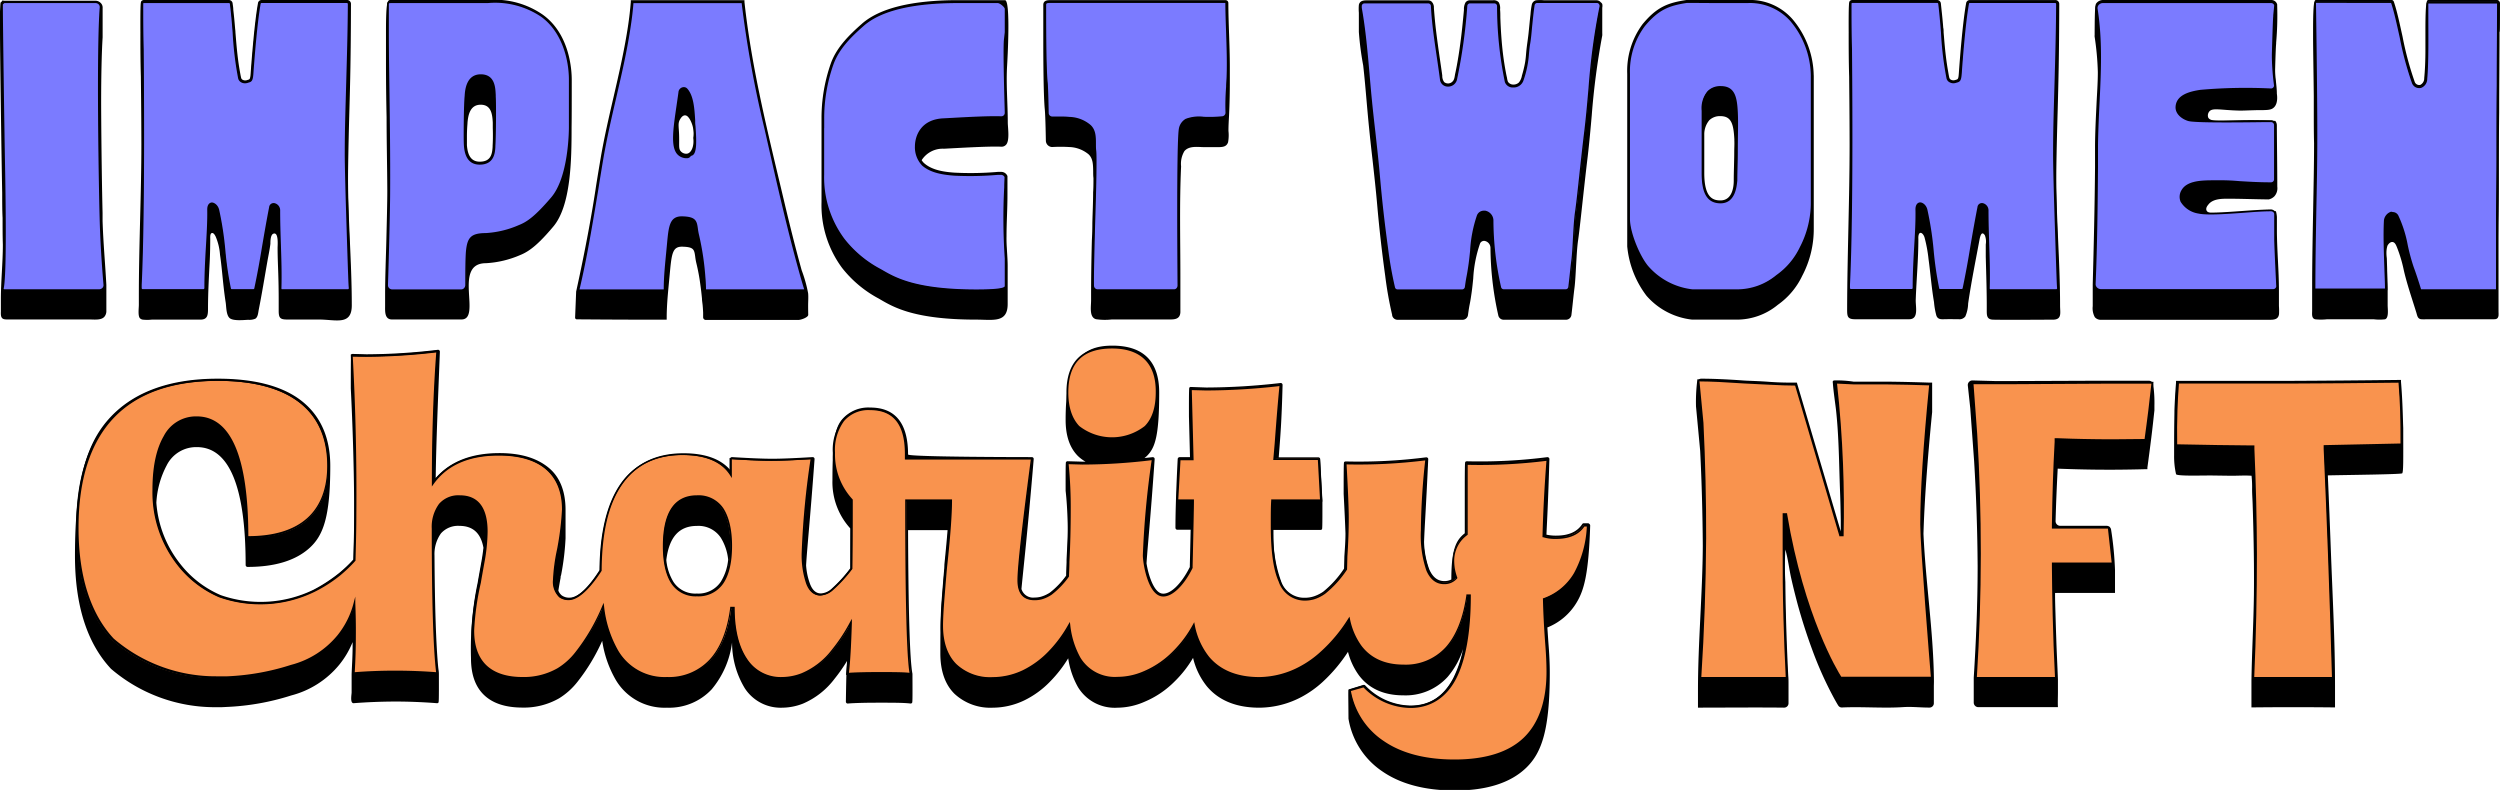
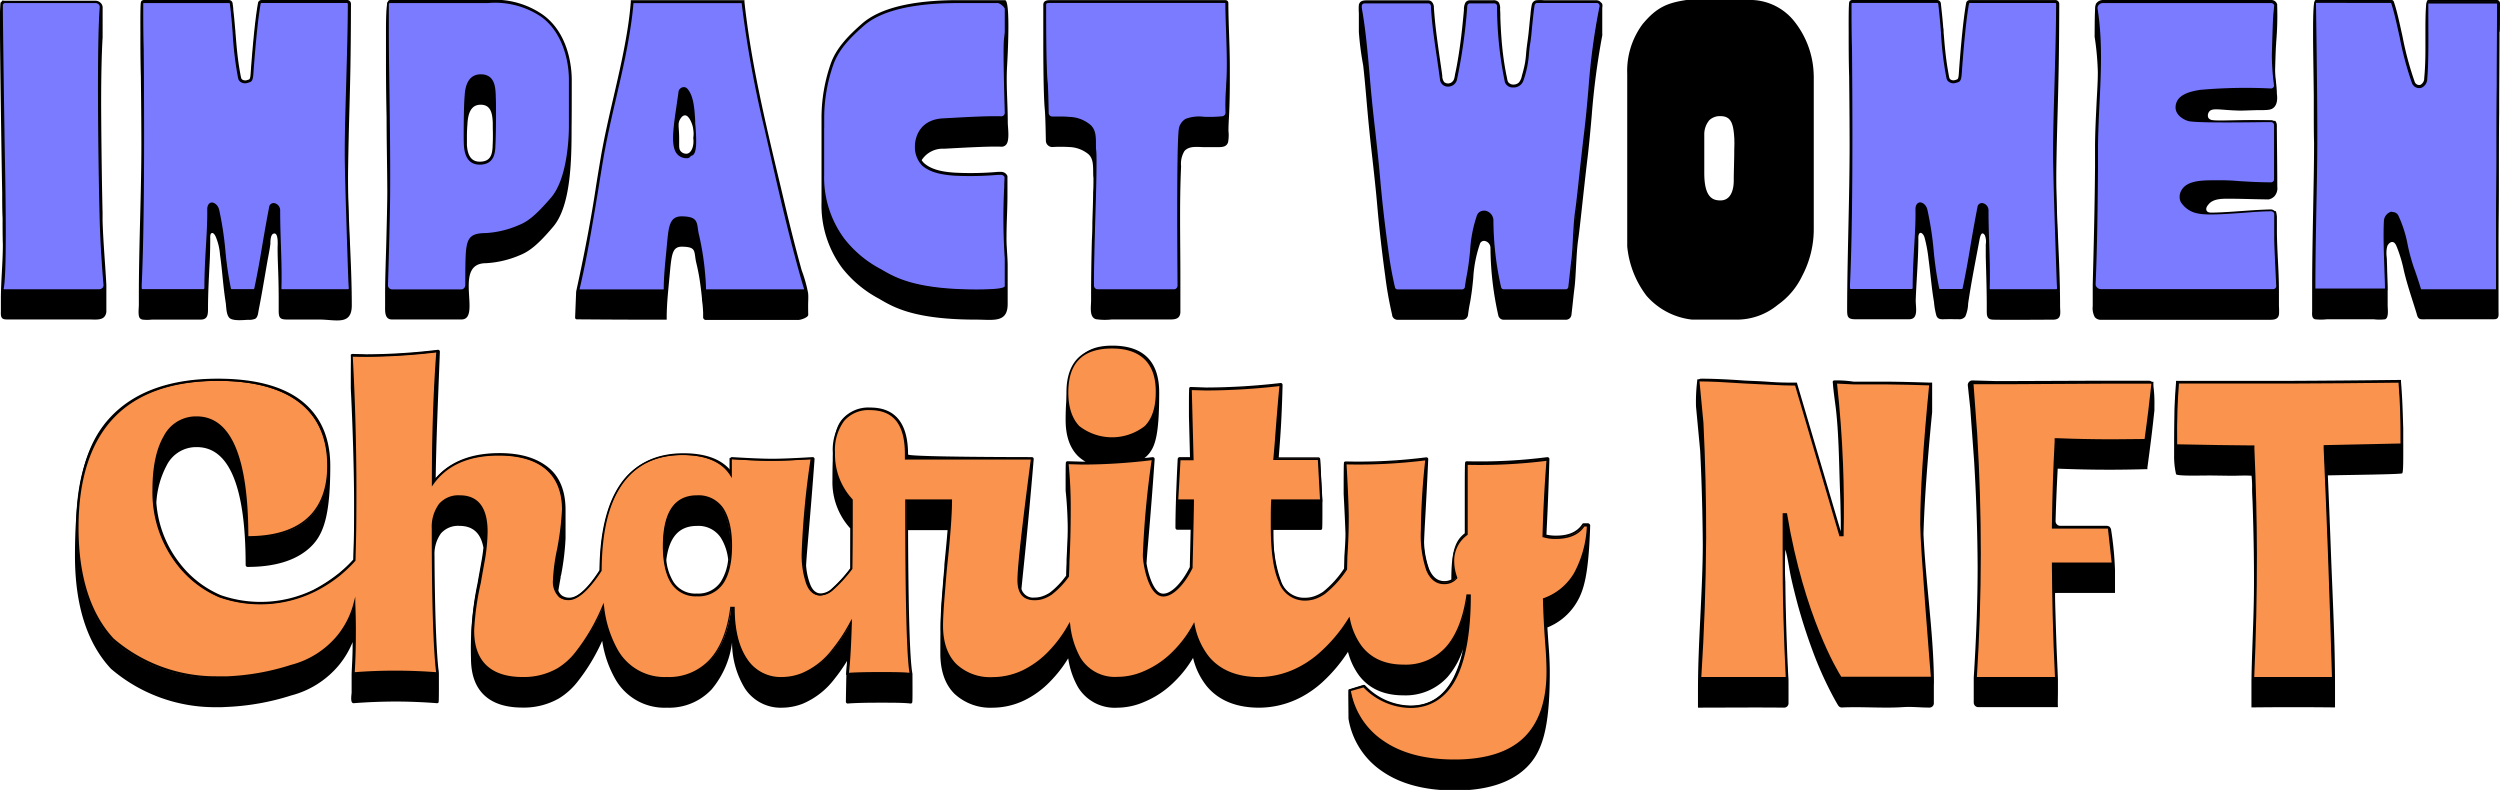
<svg xmlns="http://www.w3.org/2000/svg" viewBox="0 0 455.53 143.94">
  <defs>
    <style>.cls-1{fill:#7b7bff;}.cls-2{fill:#f9934e;}</style>
  </defs>
  <g id="Layer_2" data-name="Layer 2">
    <g id="Shadow_Line_1" data-name="Shadow Line 1">
      <path d="M291.67.41a1,1,0,0,0-.75-.36c-.14,0-.28,0-.42,0h-9.14a7.3,7.3,0,0,0-1.48,0,1.06,1.06,0,0,0-.76.76,13,13,0,0,0-.24,1.77c-.14,1.19-.24,2.38-.37,3.57s-.31,2.2-.41,3.31c-.05.62-.1,1.24-.2,1.86a21,21,0,0,1-.59,2.46,2.71,2.71,0,0,1-.54,1.24,1.43,1.43,0,0,1-1,.39,1.15,1.15,0,0,1-1-.51,2.76,2.76,0,0,1-.17-.7c-.08-.33-.15-.67-.21-1-.21-1.1-.38-2.21-.52-3.32-.27-2.22-.41-4.45-.49-6.67,0-.5,0-1-.05-1.49a2.11,2.11,0,0,0-.25-1.31A1.24,1.24,0,0,0,272,.05h-3.19c-.32,0-.64,0-1,0a1,1,0,0,0-.77.39,2.52,2.52,0,0,0-.29,1.36c-.2,2.2-.42,4.4-.73,6.6-.15,1.12-.33,2.24-.53,3.35-.1.53-.2,1.07-.32,1.6s-.12,1.15-.51,1.51a1.12,1.12,0,0,1-1.51.1,1.89,1.89,0,0,1-.35-1.18c-.08-.61-.17-1.22-.26-1.83-.34-2.33-.68-4.67-.95-7-.13-1.17-.23-2.33-.32-3.5a1.47,1.47,0,0,0-.46-1.2,1.05,1.05,0,0,0-.58-.19c-.54,0-1.07,0-1.61,0h-9.38c-.68,0-1.47,0-1.64.84a8.54,8.54,0,0,0,0,1.43v3.5a55.16,55.16,0,0,0,.79,6.09c.25,2.2.44,4.4.63,6.61.14,1.59.28,3.17.44,4.75.19,1.94.41,3.88.63,5.81.3,2.73.62,5.55.86,8.34.36,4.14.85,8.45,1.45,12.81a66.92,66.92,0,0,0,1.27,7.15v.09a1,1,0,0,0,1,.79h11.82a1,1,0,0,0,1-.9c.15-1.1.22-1.5.31-1.94s.17-.88.33-2c.13-.89.22-1.8.31-2.69a23,23,0,0,1,1.21-6.27.79.79,0,0,1,.93-.56,1.3,1.3,0,0,1,1,1.23A57.74,57.74,0,0,0,273,57.43a1,1,0,0,0,1,.83h11.34a1,1,0,0,0,1-.93c.09-.71.16-1.42.24-2.14.1-.94.2-1.88.32-2.82s.2-2.48.28-3.95c.1-1.69.19-3.45.38-4.72.2-1.43.4-3.22.75-6.46.24-2.16.54-5,1-8.81.31-2.7.52-5.07.72-7.35a135.49,135.49,0,0,1,1.92-14.61,2.88,2.88,0,0,0,0-.42V1.4a1.68,1.68,0,0,0,0-.67A.92.92,0,0,0,291.67.41Z" />
      <path d="M455.53.65a.57.57,0,0,0-.16-.45A.5.5,0,0,0,455,0H442.47c-.29,0-.53.26-.53,5.57l0,2c0,.47,0,1,0,1.46,0,2-.08,3.85-.22,5.22a1.31,1.31,0,0,1-.72,1.22.87.87,0,0,1-1-.53,57.28,57.28,0,0,1-2.22-8.24c-.53-2.39-1-4.65-1.58-6.35a.53.53,0,0,0-.5-.38L422,0c-.29,0-.53.25-.53,5.57,0,0,0,.43,0,1.12,0,2,.08,6.21.13,10.8l0,2.5v.1c0,2.07,0,4.14.05,6,0,4.13-.1,8.32-.17,12.37-.09,4.72-.18,9.45-.18,14.17v4c0,.57-.14,1.38.56,1.55a9.73,9.73,0,0,0,2.09,0h8.63a8.29,8.29,0,0,0,2,0c.73-.22.48-1.91.48-2.56v-3c0-1.09-.05-2.19-.09-3.29,0-.75-.05-1.51-.08-2.27a5,5,0,0,1,.13-2.28c.18-.35.56-.77,1-.67s.64.72.79,1.09a25.12,25.12,0,0,1,1.2,4.08c.61,2.62,1.48,5.1,2.27,7.66.19.62.23,1.15.9,1.23a7.53,7.53,0,0,0,.95,0h12c.56,0,1,.06,1.13-.64a5.14,5.14,0,0,0,0-.68V54.25c0-.45,0-.89,0-1.34,0-2.5,0-5,0-7.5,0-4.23.06-8.59.06-11.36,0-4.51,0-9,.06-13.52,0-4.9.06-9.8.06-14.7C455.52,5.77,455.52,5.72,455.53.65Z" />
      <path d="M19,57.74a1.6,1.6,0,0,0,.38-1.12c0-.74,0-1.48,0-2.22s0-1.48,0-2.22v-.27c-.21-3.89-.57-7.76-.69-11.66,0-.39,0-.88,0-1.44-.1-4.05-.23-12.18-.26-20,0-4.93.1-9.35.27-12,0-.11,0-.23,0-5.33a1.17,1.17,0,0,0-.33-.92,1.38,1.38,0,0,0-1-.43H.7S.35,0,.35.24L.1.48A43.09,43.09,0,0,0,0,5.73C0,9.05.27,28.64.4,35.17c0,1.59,0,3.11.07,4.54,0,1.74,0,3.35.05,4.85,0,3.35-.36,6.69-.36,10v2.22a5.23,5.23,0,0,0,0,.56c.08.87.6.87,1.3.87h15C17.41,58.24,18.46,58.32,19,57.74Z" />
      <path d="M26,58.24a7.47,7.47,0,0,0,1.64,0c2.95,0,5.91,0,8.86,0,1.27,0,1.4-.76,1.4-1.92,0-2.89.16-5.75.31-8.64.07-1.37.09-2.74.1-4.11,0-.21-.07-1,.27-1.1s.59.39.71.62a10.33,10.33,0,0,1,.8,3.34c.22,1.49.36,3,.51,4.47s.3,2.81.52,4.2c.12.77.08,2.22.68,2.82s2.51.4,3.42.35a2.78,2.78,0,0,0,1.31-.2c.48-.32.51-1.1.61-1.6.58-2.92,1.06-5.86,1.57-8.79.19-1.08.43-2.16.56-3.26,0-.42,0-1.65.55-1.84,1-.37.75,2.23.76,2.62,0,1.54.07,3.08.12,4.61s.08,3.15.08,4.73v2.11c0,1.28.28,1.57,1.51,1.57H58.1c3.07,0,6,1.16,6-2.58,0-8.32-.79-16.62-.67-24.94.05-3.63.14-7.29.24-10.84.13-4.63.26-9.41.28-19.11A.71.71,0,0,0,63.29,0H47.63A.67.67,0,0,0,47,.62c-.63,3.49-1.14,10.1-1.33,12.79-.07,1-.17,1.05-.5,1.14l-.22.07a1,1,0,0,1-.73-.08.55.55,0,0,1-.29-.39c-.09-.39-.16-.79-.23-1.19-.3-1.67-.49-3.42-.65-5.23-.05-.6-.1-1.2-.15-1.82,0-.28-.05-.56-.07-.84-.09-1.09-.19-2.18-.32-3.27,0-.38-.07-.77-.12-1.15A.69.69,0,0,0,41.71,0H26.24a.65.65,0,0,0-.47.2c-.14.16-.21.37-.19,5.61a.85.85,0,0,1,0,.16c0,2.44,0,5,.09,8.07,0,.84.08,5.74.09,12.22,0,9.2-.46,18.41-.46,27.6v1.69c0,.61-.2,2,.2,2.44A.94.94,0,0,0,26,58.24Z" />
      <path d="M104.18,14.57c0-1.9-.38-8.39-5.3-11.91A15.4,15.4,0,0,0,88.88,0H71.14c-.54,0-.81.26-.81,5.77,0,1.85,0,3.69,0,5.53q0,5.06.11,10.09c0,4.4.11,8.9.13,13.4,0,2.11-.09,5.6-.17,8.88s-.23,6.75-.23,10.13v1.95c0,.93-.12,2.46,1.24,2.46H84.08c3.76,0-1.63-10.23,4.44-10.25a18.17,18.17,0,0,0,6.25-1.48c1.8-.72,3.44-2.11,6-5.14,3.28-3.81,3.38-12.23,3.38-18.18C104.18,21.33,104.18,18.6,104.18,14.57Zm-14.42,12,0,.17c-.08,1.37-.34,2.72-2.34,2.72-1.75,0-2.22-1.44-2.34-3a.45.45,0,0,1,0-.11c0-.52,0-1,0-1.5,0-1,.06-1.86.1-2.32v-.1c.12-1.56.51-3.35,2.41-3.35s2.12,1.69,2.2,3.27l0,.28c0,.16,0,.41,0,.72C89.84,24.69,89.8,25.93,89.76,26.58Z" />
      <path d="M147.25,55.67c0-.74.07-1.51,0-2.24a25.27,25.27,0,0,0-1.18-4.2c-1.15-4.15-2.19-8.32-3.18-12.51-2.84-12-5.91-24.08-7.24-36.36l0-.32H114.94l0,.33c-.11,1.36-.27,2.78-.48,4.19-.66,4.46-1.68,8.87-2.67,13.15-.86,3.72-1.75,7.56-2.4,11.43-.43,2.56-.73,4.37-.88,5.41-.62,4.06-1.67,10.08-3.53,18.58l-.19,4.73a.32.32,0,0,0,.32.33c1.37,0,7.07.07,16.37.06v-.34c0-2.43.27-4.89.49-7.27l.1-1.07c.33-3.56.55-4.67,2.31-4.62,2,.06,2.11.49,2.29,1.76a9.79,9.79,0,0,0,.21,1.22,36,36,0,0,1,.74,4c.11.76.2,1.57.29,2.48,0,.38.08.78.12,1.21s.07.9.09,1.35l0,.85a.49.49,0,0,0,.48.48c5.82,0,11.11,0,16.86,0,.48,0,1.82-.47,1.81-.94S147.25,56.22,147.25,55.67ZM125.2,28a1.3,1.3,0,0,1-1.12-.4c-.44-.45-.3-1-.33-2.44,0-2-.32-2.61.18-3.44.11-.18.41-.68.85-.7s.7.4.87.64a5.2,5.2,0,0,1,.67,3.47C126.52,26.72,125.93,27.88,125.2,28Z" />
      <path d="M153.44,48.82a21.07,21.07,0,0,0,6.73,5.61l.25.15c2.51,1.46,6.31,3.66,17.52,3.66,3,0,5.67.65,5.67-2.84V48.5c0-1.81-.25-3.61-.21-5.42,0-2.49.17-5,.17-7.46,0-1,0-1.92,0-3.48l0-.06a1.22,1.22,0,0,0-1.15-.76l-.6,0a57.7,57.7,0,0,1-7.87.14c-1.93-.13-4.1-.45-5.53-1.7a2.25,2.25,0,0,1-.48-.58A4.54,4.54,0,0,1,172,27.1l1.85-.1c2.51-.13,6.71-.36,8.59-.27a1.07,1.07,0,0,0,.83-.31c.77-.72.36-3.15.36-4.11,0-3.46-.33-6.92-.12-10.38.06-1,.68-11.9-.39-11.9h-8.52c-8.41,0-14.32,1.45-17.55,4.3-2.15,1.9-4.55,4.18-5.64,7.16a30,30,0,0,0-1.72,9.94s0,10.39,0,15.39A19.21,19.21,0,0,0,153.44,48.82Z" />
      <path d="M190.37,19.89c.14,1.49.19,5.65.2,5.7a1.17,1.17,0,0,0,1.15,1.2,25.44,25.44,0,0,1,3.06,0,5.79,5.79,0,0,1,3.55,1.31c.82.76.84,1.84.86,3.12,0,.41,0,.82.05,1.23,0,0,0,.05,0,.1,0,.79,0,1.63-.06,2.51,0,1.75-.09,3.65-.14,5.53q0,1.65-.09,3.21c-.08,3.23-.14,6.45-.14,9.68v1.26c0,1.12-.37,3.06.88,3.42a11,11,0,0,0,2.87.05h10.67c.94,0,1.79-.13,1.85-1.32,0-.42,0-.84,0-1.26V53.13c0-.94,0-1.88,0-2.82,0-6.66-.18-13.35.13-20a4.49,4.49,0,0,1,.6-2.77c.84-1,2.38-.75,3.53-.73.86,0,1.72,0,2.58,0s1.57-.06,1.85-.89a7.1,7.1,0,0,0,.07-2.06c0-1,.06-1.92.11-2.88.1-2.09.14-4.17.14-6.26V12.18c0-3.88-.26-7.76-.27-11.64a.51.51,0,0,0-.53-.51H191.23c-.75,0-1.13.29-1.13.86V7.43C190.1,11.16,190.14,17.52,190.37,19.89Z" />
      <path d="M330.48,13.74a16.22,16.22,0,0,0-3.87-10.25A10.3,10.3,0,0,0,318.43,0l-5.88,0c-4.72,0-5.19,0-5.26,0-3.43.52-5.4,1.28-8,4.41a14.3,14.3,0,0,0-2.79,9.05v.69h0v3h0v1.29c0,1.12,0,3.45,0,6.28V44.9a17.58,17.58,0,0,0,3.52,9,12.88,12.88,0,0,0,8.33,4.34h8a11.74,11.74,0,0,0,7.59-2.7,13.57,13.57,0,0,0,4.44-5.27,18.23,18.23,0,0,0,2.11-8.6v-.44h0v-1h0v-2h0v-1h0V13.74ZM316,27.63c0,1.79-.09,3.63-.09,5.29,0,1.08-.24,3.6-2.43,3.6-1.45,0-2.94-.59-2.94-5,0-2.26,0-4.81,0-7a4,4,0,0,1,.92-2.62,2.78,2.78,0,0,1,2-.74c2,0,2.41,1.37,2.56,4.25a1.93,1.93,0,0,0,0,.24C316.05,26.34,316,27,316,27.63Z" />
      <path d="M358.11,57.65a6.43,6.43,0,0,0,.51-2.35c.56-3.85,1.34-7.7,2.05-11.52.09-.48.34-1.9,1-.9a3.21,3.21,0,0,1,.16,1.66c0,.74,0,1.49,0,2.23.08,3.25.2,6.49.18,9.74,0,1,0,1.71,1.19,1.74,3.61.06,7.23,0,10.84,0,1.72,0,1.33-1.24,1.33-2.55,0-8.33-.78-16.64-.68-25,.05-3.63.15-7.29.25-10.84.12-4.63.26-9.41.28-19.11a.71.71,0,0,0-.67-.74H358.9a.67.67,0,0,0-.65.59c-.63,3.49-1.14,10.1-1.33,12.79-.07,1-.17,1.05-.49,1.14l-.23.07a1,1,0,0,1-.73-.08.6.6,0,0,1-.29-.39c-.09-.39-.15-.79-.22-1.19-.3-1.67-.5-3.42-.66-5.23-.05-.6-.1-1.2-.15-1.82,0-.28,0-.56-.07-.84-.08-1.09-.19-2.18-.31-3.27L353.65.65A.7.7,0,0,0,353,0H337.52a.63.63,0,0,0-.47.2c-.14.16-.22.37-.2,5.61a.81.81,0,0,1,0,.16c0,2.44,0,5,.09,8.07,0,.84.07,5.74.08,12.22,0,10-.42,20-.45,30,0,1.33,0,1.91,1.45,1.91,2.54,0,5.08,0,7.61,0,.75,0,1.49,0,2.24,0,1.79,0,1.16-2.25,1.2-3.54.13-3.69.48-7.38.48-11.09a2.81,2.81,0,0,1,0-.41c.1-1.18.88-.7,1.13.16a25.52,25.52,0,0,1,.72,3.9c.36,2.61.55,5.25,1,7.86a13.52,13.52,0,0,0,.43,2.45c.29.8,1,.67,1.71.66s1.54,0,2.31,0A1.32,1.32,0,0,0,358.11,57.65Z" />
      <path d="M415.25,55.75V52.92c0-3.59-.35-7.18-.37-10.77q0-1.29,0-2.58a4.64,4.64,0,0,0-.16-1,.28.28,0,0,1,0-.09c-2.52,0-9.41.53-11,.46-.56,0-1.47-.11-1.67-.61s.31-1,.39-1.12c.88-1.05,2.59-1,3.71-1,2,0,4.24.09,7.22.13a2.06,2.06,0,0,0,1.05-.57,2.2,2.2,0,0,0,.53-1.75c0-3.58-.06-7.17-.08-10.75,0-.13,0-.27,0-.4a1.26,1.26,0,0,0-.29-.84c-.83-.05-2.06-.11-3.54-.13-5.26-.07-8.23.58-8.69-.52a1.16,1.16,0,0,1,.16-1c.57-.82,2-.31,5.47-.23,1.14,0,.45,0,3.2-.08,2,0,2.64,0,3.15-.49.22-.2.78-.85.54-2.51,0-1.52-.36-3.06-.31-4.57.05-1.9.12-4,.18-4.52l0-.18A57.33,57.33,0,0,0,414.93,1a.58.58,0,0,0,0-.1V.81A1.1,1.1,0,0,0,413.84,0H383.2A1.55,1.55,0,0,0,382,.57c-.21.24-.32.54-.33,5.83a1.09,1.09,0,0,0,0,.31,51.22,51.22,0,0,1,.58,6.42c0,2-.15,3.91-.24,5.84-.12,2.49-.25,5.05-.27,7.57l0,3.94c-.06,7.11-.23,14.2-.42,21.31v4a3.38,3.38,0,0,0,.38,2,1.41,1.41,0,0,0,1.16.48c5.57,0,11.14,0,16.71,0h13.86c.83,0,1.74,0,1.84-1.09A13.26,13.26,0,0,0,415.25,55.75Z" />
    </g>
    <g id="Fill_Line_1" data-name="Fill Line 1">
      <path class="cls-1" d="M.7.38H17.36a.94.94,0,0,1,1,1c-.63,8.21-.13,34.31,0,38.91.11,3.89.37,7.78.69,11.65a.94.94,0,0,1-1,1H.83a.33.33,0,0,1-.33-.37c.6-3,.33-17.92.25-22.36C.62,23.63.35,4,.35.73L.7.39Z" />
      <path class="cls-1" d="M63.76,52.5a.36.36,0,0,1-.31.39h-12a.37.37,0,0,1-.32-.41c.14-4.68-.22-9-.22-14.09,0-1.13-1.43-1.72-1.65-.58-1.11,5.63-1.67,9.86-2.71,14.78a.33.33,0,0,1-.31.3h-4a.33.33,0,0,1-.3-.29c-1-4.56-1-9.68-2.15-14.32-.38-1.5-1.86-1.63-1.83-.09.09,4.13-.6,10.06-.51,14.3a.37.37,0,0,1-.32.4H26a.37.37,0,0,1-.32-.39v-.56c.67-13.85.43-40.29.37-42.87S25.93,3.69,25.93,1a1.48,1.48,0,0,0,0-.21.36.36,0,0,1,.32-.41H41.71A.33.33,0,0,1,42,.7c.59,4.58.61,9.37,1.55,13.53A1.13,1.13,0,0,0,45,15c.59-.19.87-.06,1-1.52S46.63,4.5,47.32.68a.33.33,0,0,1,.31-.3H63.29a.37.37,0,0,1,.32.39c0,9-.48,17.94-.55,26.92C63,32.28,63.76,52.51,63.76,52.5Z" />
      <path class="cls-1" d="M103.83,23.19c0,3-.54,9.77-3.29,13s-4.3,4.4-5.9,5a17.53,17.53,0,0,1-6.12,1.46c-2.67,0-3.21.79-3.44,3.15A59.08,59.08,0,0,0,85,51.88a1,1,0,0,1-.89,1H71.44a.94.94,0,0,1-.89-1s.38-12.66.4-17.36c0-9.41-.17-18.81-.25-28.22,0-1.85,0-3.69,0-5.53,0-.33.12-.42.46-.42h17c2.22,0,6.4-.42,10.53,2.55s5.15,8.4,5.15,11.63S103.82,21.06,103.83,23.19ZM87.61,13.7c-2.56,0-2.7,2.87-2.77,3.77-.12,1.47-.22,7-.17,8.27s.1,4.08,2.73,4.08S90,27.59,90.1,26.6c.13-1.74.17-7.76.08-9S90.17,13.7,87.61,13.7Z" />
      <path class="cls-1" d="M146.78,52.89h-18.3c0-.74,0-1.5-.11-2.24a50.92,50.92,0,0,0-1.17-7.81c-.5-2.06.15-3.15-2.83-3.25-2.18-.06-2.35,1.53-2.67,4.95-.25,2.78-.54,5.56-.59,8.36H105.38c1.9-7.75,3-15.77,4.33-23.7,1.39-8.3,3.85-16.24,5.07-24.59.21-1.4.37-2.81.48-4.22h20a201.78,201.78,0,0,0,4.19,23.09c1.89,8.31,3.73,16.66,6,24.84C145.87,49.86,146.31,51.38,146.78,52.89ZM125.13,28.66h.13c.27,0,.45-.39.72-.45,1-.25.65-3.9.52-6s-.24-4.67-1.41-5.95a.77.77,0,0,0-1.3.57C122.85,23.65,121.66,28.53,125.13,28.66Z" />
      <path class="cls-1" d="M183.26,47.06v5c0,.44-.81.79-5.32.79-11.51,0-15.12-2.33-17.6-3.76a20.91,20.91,0,0,1-6.61-5.51A18.92,18.92,0,0,1,150,31.82v-10s0,3.58,0-.11a29.81,29.81,0,0,1,1.69-10.06c1-2.79,3.26-5,5.56-7C161,1.3,167.81.45,174.55.42l7.24,0c.48,0,1.47.81,1.47,1.25V5.92c-.06.44-.11.88-.16,1.32-.2,2.06.16,13.35.16,13.35a.8.8,0,0,1-.84.79c-2.47-.12-8.79.3-10.46.37-4.41.18-5.09,3.62-5.07,4.95a4.69,4.69,0,0,0,1.27,3.37c1.39,1.22,3.41,1.62,5.74,1.78a64.58,64.58,0,0,0,8.49-.18.86.86,0,0,1,.82.53C183.16,34.84,182.76,42.89,183.26,47.06Z" />
      <path class="cls-1" d="M223.68,14c-.08,2.08-.28,4.29-.19,6.44a.87.87,0,0,1-.7.89c-2.88.34-5.53-.25-6.67.46A2.39,2.39,0,0,0,215,23.5c-.48,2.82-.28,27.23-.25,28.52a.82.82,0,0,1-.78.87H200a.82.82,0,0,1-.78-.83c-.12-3.54.64-22.32.4-24.54-.17-1.7.22-3.5-1-4.64a6,6,0,0,0-3.75-1.41,26.17,26.17,0,0,0-3.11,0,.83.83,0,0,1-.79-.85h0c0-.07,0-4.21-.19-5.72-.3-3.14-.27-13.52-.27-14s.37-.51.78-.51h32.05s.18,0,.18.16C223.48,5,223.86,9.54,223.68,14Z" />
      <path class="cls-1" d="M280.08.4h10.85a.69.69,0,0,1,.62.86c-1.69,8.31-1.71,13.69-2.66,22.13-1.09,9.68-1.39,12.9-1.73,15.26s-.38,6.31-.66,8.68c-.2,1.66-.36,3.31-.55,5a.67.67,0,0,1-.64.62H274a.66.66,0,0,1-.63-.55,56.8,56.8,0,0,1-1.4-12.2c0-1.44-2.05-2.31-2.65-.79-1.13,2.82-1.1,6-1.55,9-.32,2.23-.35,1.77-.64,3.9a.67.67,0,0,1-.64.6H254.64a.66.66,0,0,1-.62-.52h0a69.48,69.48,0,0,1-1.27-7.2q-.88-6.37-1.45-12.79c-.41-4.74-1-9.43-1.5-14.16C249.24,12.63,249,7,248,1.43a.66.66,0,0,1,0-.14V1.1a.67.67,0,0,1,.64-.7h11.68a.68.68,0,0,1,.64.66c.27,4.49,1,8.93,1.65,13.38.21,1.58,2.43,1.42,2.75,0A98.88,98.88,0,0,0,267.19,1a.67.67,0,0,1,.63-.64h4.5a.67.67,0,0,1,.63.68,68.27,68.27,0,0,0,1.42,13.78c.28,1.16,2.54,1.35,3.06-.27,1.12-3.49.86-4.35,1.18-6.44.36-2.37.47-4.79.83-7.17a.68.68,0,0,1,.64-.59Z" />
-       <path class="cls-1" d="M330.13,36.68a17.86,17.86,0,0,1-2.06,8.44,13.29,13.29,0,0,1-4.33,5.14c-2.07,1.45-3.87,2.63-7.39,2.63-.92,0-7.73,0-8,0a12.54,12.54,0,0,1-8.09-4.21,17.36,17.36,0,0,1-3.43-8.79c0-2.62,0-22.37,0-26.41a13.78,13.78,0,0,1,2.7-8.83c2.57-3.07,4.5-3.79,7.8-4.29.11,0,8,0,11.09,0a10,10,0,0,1,7.92,3.34,16,16,0,0,1,3.78,10Zm-16.63.19c2.42,0,2.78-2.66,2.78-4,0-4.15.29-9.41.12-12.46-.13-2.62-.48-4.59-2.9-4.59-3.11,0-3.36,2.93-3.34,4.3,0,1.62,0,7.11,0,11.38S311.62,36.87,313.5,36.87Z" />
      <path class="cls-1" d="M375,52.5a.37.37,0,0,1-.32.39h-12a.36.36,0,0,1-.32-.41c.13-4.68-.22-9-.23-14.09,0-1.13-1.42-1.72-1.65-.58-1.11,5.63-1.67,9.86-2.7,14.78a.35.35,0,0,1-.31.3h-4a.34.34,0,0,1-.31-.29c-1-4.56-1-9.68-2.15-14.32-.37-1.5-1.86-1.63-1.82-.09.09,4.13-.6,10.06-.52,14.3a.36.36,0,0,1-.32.4H337.25a.36.36,0,0,1-.32-.39v-.56c.66-13.85.42-40.29.37-42.87s-.09-5.38-.09-8.07a1.48,1.48,0,0,0,0-.21.36.36,0,0,1,.32-.41H353a.34.34,0,0,1,.32.32c.59,4.58.61,9.37,1.54,13.53a1.15,1.15,0,0,0,1.47.72c.59-.19.86-.06,1-1.52S357.91,4.5,358.6.68a.32.32,0,0,1,.3-.3h15.67a.37.37,0,0,1,.32.39c0,9-.48,17.94-.56,26.92C374.3,32.28,375,52.51,375,52.5Z" />
      <path class="cls-1" d="M414.54,43.67c0,1.56.36,8.54.36,8.54a.71.71,0,0,1-.74.68H382.82a1.13,1.13,0,0,1-1.18-1.12c.37-8.4.38-16.82.47-25.23S383.34,9.91,382,1.65h0A1.12,1.12,0,0,1,383.19.38h30.65a.75.75,0,0,1,.73.53h0c0,.1-.09,1.19-.18,2.06s-.22,5.86-.27,7.53a49.27,49.27,0,0,0,.4,5.14.71.71,0,0,1-.74.68,96.26,96.26,0,0,0-12.84.25c-1.8.24-4.18.81-4.36,2.82-.12,1.25,1,2.12,2.19,2.49,1.35.43,13.78.19,15,.19a.71.71,0,0,1,.75.69v6.94c0,1.22,0,1.94,0,3a.71.71,0,0,1-.74.68c-4.25,0-7.58-.45-9.65-.34-1.89.1-5.41-.24-6.51,1.72s1,3.6,2.93,4c2.34.5,8.5-.3,13.21-.41a.72.72,0,0,1,.77.68C414.52,40.52,414.52,42.35,414.54,43.67Z" />
      <path class="cls-1" d="M455,52.66a.19.19,0,0,1-.18.23H441.12a.18.18,0,0,1-.17-.14c-.42-1.36-.85-2.71-1.34-4-1-2.82-1.52-7.16-2.79-9.36-.67-1.15-2.16-.3-2.24,1.11-.17,3.53.14,8.61.2,12.21a.2.2,0,0,1-.18.22l-12.69,0a.2.2,0,0,1-.18-.22c0-9.17.34-18.33.35-27.5,0-7.87-.23-24.56-.23-24.56A.2.2,0,0,1,422,.35l13.66,0a.18.18,0,0,1,.16.14c1.27,3.87,2.3,10.94,3.81,14.62a1.23,1.23,0,0,0,1.48.72,1.61,1.61,0,0,0,1-1.52c.35-3.49.21-10.1.19-13.74a.2.2,0,0,1,.18-.22H455a.21.21,0,0,1,.18.24,1.48,1.48,0,0,0,0,.21c0,9.41-.11,18.81-.12,28.22C455.05,35.72,454.86,51.53,455,52.66Z" />
    </g>
    <g id="stroke_line_1" data-name="stroke line 1">
      <path d="M18.05,53.06H.83a.54.54,0,0,1-.4-.18.52.52,0,0,1-.1-.4c.4-2,.48-9.47.24-22.32C.45,23.64.17,4.05.17.73V.65L.23.6.53.31V.22H17.36a1.18,1.18,0,0,1,.87.37,1,1,0,0,1,.29.78c-.62,7.94-.17,33.17,0,38.9.1,3.49.32,7.29.69,11.63a1.06,1.06,0,0,1-.28.79A1.19,1.19,0,0,1,18.05,53.06ZM.52.8c0,3.53.28,22.88.4,29.36C1.16,43,1.08,50.57.68,52.55a.14.14,0,0,0,0,.1.16.16,0,0,0,.13.06H18.05a.86.86,0,0,0,.62-.26.71.71,0,0,0,.19-.53c-.37-4.34-.59-8.16-.69-11.65-.17-5.74-.62-31,0-38.93A.72.72,0,0,0,18,.82a.84.84,0,0,0-.62-.26H.78Z" />
      <path d="M63.45,53.06h-12a.44.44,0,0,1-.33-.15.56.56,0,0,1-.16-.43c.08-2.69,0-5.24-.1-7.93-.06-2-.13-4-.13-6.16a1,1,0,0,0-.79-1c-.29,0-.45.14-.51.47-.51,2.6-.91,4.9-1.29,7.12-.44,2.58-.86,5-1.42,7.67a.51.51,0,0,1-.48.43h-4a.5.5,0,0,1-.47-.42,61.58,61.58,0,0,1-1-6.86,61.56,61.56,0,0,0-1.14-7.46c-.19-.74-.67-1.09-1-1s-.49.39-.48.92c0,2.07-.11,4.65-.26,7.13s-.3,5.06-.26,7.17a.53.53,0,0,1-.49.57H26a.53.53,0,0,1-.49-.56V52c.67-14.13.41-40.84.37-42.9C25.79,6,25.76,3.44,25.76,1a1.09,1.09,0,0,0,0-.18A.64.64,0,0,1,25.9.35.45.45,0,0,1,26.24.2H41.71a.52.52,0,0,1,.49.48c.22,1.73.36,3.52.5,5.25a60.65,60.65,0,0,0,1,8.26.72.72,0,0,0,.37.5,1.2,1.2,0,0,0,.87.1l.22-.07c.39-.1.54-.15.62-1.3.19-2.68.7-9.29,1.33-12.77a.5.5,0,0,1,.48-.44H63.29a.53.53,0,0,1,.49.56c0,4.7-.15,9.48-.28,14.1-.11,4.2-.23,8.54-.27,12.82,0,4.57.7,24.62.71,24.81h0A.53.53,0,0,1,63.45,53.06ZM49.86,37h.08a1.34,1.34,0,0,1,1.11,1.37c0,2.16.07,4.19.13,6.15.09,2.7.18,5.25.1,8a.22.22,0,0,0,.06.18.1.1,0,0,0,.08,0h12c.06,0,.14-.09.14-.21h0c-.07-.44-.13-2.3-.4-10.68-.16-5.14-.36-11.76-.34-14.13,0-4.28.16-8.63.27-12.83.13-4.62.27-9.39.29-14.09,0-.12-.08-.21-.15-.21H47.63c-.07,0-.12.06-.14.15-.62,3.46-1.13,10.06-1.32,12.74-.09,1.28-.31,1.46-.88,1.61l-.2.06A1.45,1.45,0,0,1,43.94,15a1.1,1.1,0,0,1-.55-.73,61.42,61.42,0,0,1-1-8.31c-.13-1.72-.28-3.5-.5-5.23,0-.08-.07-.17-.14-.17H26.24a.09.09,0,0,0-.08,0,.22.22,0,0,0-.06.19,1.48,1.48,0,0,1,0,.22c0,2.44,0,5,.09,8.06,0,2.06.3,28.78-.37,42.89v.55c0,.12.07.21.14.21H37.1c.08,0,.14-.1.14-.22,0-2.12.11-4.69.26-7.19s.3-5,.26-7.11c0-.85.39-1.21.78-1.26s1.15.36,1.39,1.31a58.48,58.48,0,0,1,1.14,7.5,60.53,60.53,0,0,0,1,6.82c0,.09.07.15.13.15h4c.07,0,.12-.06.14-.15.56-2.65,1-5.09,1.42-7.66.38-2.22.77-4.52,1.28-7.13A.82.82,0,0,1,49.86,37Z" />
      <path d="M84.07,53.08H71.44a1.12,1.12,0,0,1-1.07-1.16c0-.13.38-12.72.4-17.36,0-6.05,0-12.19-.13-18.13,0-3.37-.09-6.73-.11-10.09,0-1.85,0-3.68,0-5.53,0-.53.34-.59.64-.59H88.88a15.34,15.34,0,0,1,9.9,2.59c4.84,3.47,5.22,9.89,5.22,11.77,0,3.23,0,6.49,0,8.62h0c0,.95-.09,9.31-3.34,13.08-2.57,3-4.19,4.38-6,5.08a17.88,17.88,0,0,1-6.18,1.47c-2.56,0-3,.72-3.27,3-.14,1.47-.17,4.22-.12,6.06a1.2,1.2,0,0,1-.34.89A1,1,0,0,1,84.07,53.08ZM71.14.57c-.28,0-.29.05-.29.24q0,2.76,0,5.52c0,3.37.07,6.73.11,10.09.08,5.95.16,12.09.13,18.14,0,4.65-.39,17.24-.4,17.36a.77.77,0,0,0,.72.81H84.07a.68.68,0,0,0,.47-.21.84.84,0,0,0,.24-.63c0-1.85,0-4.62.12-6.1.25-2.44.83-3.31,3.61-3.32A17.52,17.52,0,0,0,94.57,41c1.46-.57,2.94-1.61,5.84-5,3.16-3.67,3.25-11.92,3.25-12.85h0c0-2.13,0-5.39,0-8.62,0-3.79-1.33-8.81-5.08-11.49A15,15,0,0,0,88.89.56H71.14ZM87.4,30c-2.78,0-2.87-2.95-2.9-4.21s0-6.86.17-8.33v-.09c.07-.95.29-3.83,2.93-3.83s2.66,2.54,2.73,3.76v.27c.09,1.25.06,7.24-.07,9.05v.17C90.2,27.82,90.06,30,87.4,30Zm.21-16.11c-2.31,0-2.51,2.55-2.59,3.51v.09c-.13,1.47-.22,7-.18,8.26s.12,3.9,2.56,3.9,2.45-1.81,2.52-2.89v-.16c.13-1.77.16-7.8.07-9v-.28C89.9,15.65,89.64,13.88,87.61,13.88Z" />
      <path d="M121.28,53.08H105.15l.06-.22c1.47-6,2.47-12.23,3.45-18.28q.44-2.71.88-5.41c.65-3.86,1.54-7.71,2.4-11.43,1-4.27,2-8.7,2.67-13.16.21-1.42.37-2.83.48-4.2V.22h20.35l0,.15a204,204,0,0,0,4.19,23.07l.75,3.31c1.61,7.1,3.28,14.44,5.21,21.52.47,1.71.9,3.21,1.33,4.57l.07.23H128.31l0-.68c0-.57,0-1.16-.1-1.72A49.42,49.42,0,0,0,127,42.88a9,9,0,0,1-.21-1.2c-.18-1.26-.26-1.84-2.46-1.91h-.13c-1.82,0-2,1.26-2.35,4.78l-.1,1.07c-.22,2.38-.45,4.84-.49,7.29Zm-15.68-.35h15.34c0-2.4.27-4.81.49-7.15l.1-1.06c.31-3.34.47-5.17,2.84-5.1s2.6.77,2.79,2.21a10.46,10.46,0,0,0,.21,1.17,50.09,50.09,0,0,1,1.17,7.83c.06.58.08,1.18.1,1.75v.34h17.89c-.4-1.31-.81-2.74-1.25-4.36-1.94-7.09-3.61-14.43-5.22-21.53l-.75-3.31A201.87,201.87,0,0,1,135.14.57H115.42c-.1,1.33-.26,2.69-.47,4.06-.65,4.48-1.68,8.91-2.67,13.19-.86,3.71-1.75,7.55-2.4,11.41q-.45,2.7-.88,5.41C108,40.62,107,46.8,105.6,52.73Zm19.53-23.9h0a2.26,2.26,0,0,1-1.76-.77c-1.18-1.41-.72-4.54-.09-8.86.11-.76.23-1.56.34-2.38a1,1,0,0,1,.7-.9.85.85,0,0,1,.91.23c1.16,1.27,1.31,3.66,1.44,5.76v.3q0,.36.06.78c.2,2.9.27,5.14-.71,5.38-.07,0-.16.1-.24.18a.75.75,0,0,1-.48.27h-.17Zm-.55-12.61-.17,0a.7.7,0,0,0-.45.61c-.11.83-.23,1.63-.34,2.39-.6,4.08-1.07,7.29,0,8.58a1.94,1.94,0,0,0,1.51.65h.15c.08,0,.16-.08.25-.17a1,1,0,0,1,.41-.27c.77-.19.56-3.21.44-5q0-.42-.06-.78v-.3c-.13-2-.27-4.36-1.34-5.54A.52.52,0,0,0,124.58,16.22Z" />
      <path d="M177.94,53.07c-11.17,0-14.94-2.19-17.43-3.64l-.26-.15a21.07,21.07,0,0,1-6.67-5.56,19.1,19.1,0,0,1-3.76-11.9V21.6a29.81,29.81,0,0,1,1.71-10c1.08-2.94,3.46-5.2,5.6-7.09,3.2-2.82,9.06-4.25,17.43-4.25h7.33l.72.35c.43.3.81.74.81,1.07V5.92c-.05.46-.11.9-.15,1.34-.21,2,.15,13.21.15,13.32a1,1,0,0,1-1,1c-1.88-.1-6.08.13-8.6.27l-1.85.09c-4.82.21-4.9,4.31-4.9,4.78a4.43,4.43,0,0,0,1.21,3.23c1.48,1.29,3.68,1.61,5.64,1.75a57.62,57.62,0,0,0,7.89-.15l.59,0a1,1,0,0,1,1,.64v.07c0,.47,0,1.12-.06,1.9a109.12,109.12,0,0,0,.1,12.93V52.1C183.43,52.71,182.53,53.07,177.94,53.07ZM150.17,23.32v8.5a18.75,18.75,0,0,0,3.7,11.7A20.49,20.49,0,0,0,160.43,49l.25.14c2.47,1.44,6.19,3.6,17.26,3.6,3.41,0,5.14-.21,5.14-.62v-5a107.73,107.73,0,0,1-.1-13c0-.76.05-1.39.06-1.86a.71.71,0,0,0-.65-.4l-.57,0a58.15,58.15,0,0,1-7.93.15c-2-.15-4.3-.48-5.85-1.83a4.81,4.81,0,0,1-1.33-3.5c0-1.82,1-4.95,5.24-5.12l1.84-.1c2.53-.14,6.74-.36,8.64-.27a.62.62,0,0,0,.46-.17.64.64,0,0,0,.19-.45c0-.46-.36-11.32-.15-13.37l.15-1.32V1.63c0-.33-.89-1.07-1.29-1.07h-7.22c-8.28,0-14.07,1.4-17.2,4.16-2.11,1.86-4.45,4.08-5.5,7a29.52,29.52,0,0,0-1.69,10v1.65Z" />
      <path d="M214,53.06H200a1,1,0,0,1-1-1c0-1.63.08-6.4.21-11.44.16-5.85.33-11.9.2-13.09,0-.44,0-.89-.06-1.32,0-1.24,0-2.41-.92-3.21a5.89,5.89,0,0,0-3.65-1.36,21.65,21.65,0,0,0-3.08,0h0a1,1,0,0,1-1-1c0-.05-.05-4.2-.2-5.71-.26-2.7-.27-10.58-.26-13.85V.89c0-.68.69-.68.95-.68h32.05a.34.34,0,0,1,.35.33c0,1.79.07,3.6.14,5.35.09,2.67.19,5.43.09,8.14h0c0,.6-.06,1.2-.09,1.81-.08,1.52-.17,3.09-.11,4.63a1,1,0,0,1-.85,1.06,23,23,0,0,1-3.47.1,6.89,6.89,0,0,0-3.13.33,2.25,2.25,0,0,0-1.05,1.56c-.47,2.81-.27,27.3-.24,28.49a1.12,1.12,0,0,1-.3.77A.92.92,0,0,1,214,53.06ZM193,21.23c.53,0,1.17,0,1.83.07a6.21,6.21,0,0,1,3.86,1.45c1,.9,1,2.2,1,3.46,0,.43,0,.87.06,1.29.13,1.21,0,7.28-.2,13.14-.13,5-.26,9.79-.21,11.41a.67.67,0,0,0,.61.66h14a.55.55,0,0,0,.41-.18.73.73,0,0,0,.2-.51c0-1.19-.23-25.73.24-28.55a2.58,2.58,0,0,1,1.22-1.8,6.77,6.77,0,0,1,3.32-.39,23.69,23.69,0,0,0,3.42-.1.66.66,0,0,0,.54-.7c-.06-1.55,0-3.13.11-4.66,0-.61.07-1.21.09-1.8h0c.1-2.7,0-5.45-.09-8.11-.06-1.76-.13-3.58-.14-5.37l-32.05,0c-.51,0-.6.12-.6.33V1c0,2.54,0,11.05.26,13.8.15,1.54.2,5.7.2,5.74a.66.66,0,0,0,.6.69S192.23,21.23,193,21.23Z" />
      <path d="M285.31,53.08H274a.83.83,0,0,1-.8-.69,56.43,56.43,0,0,1-1.4-12.23,1.51,1.51,0,0,0-1.2-1.4,1,1,0,0,0-1.12.67,23.21,23.21,0,0,0-1.22,6.32c-.09.89-.18,1.8-.31,2.69-.16,1.07-.25,1.54-.33,1.94s-.17.86-.32,1.95a.83.83,0,0,1-.81.75H254.64a.82.82,0,0,1-.79-.65v0a66.26,66.26,0,0,1-1.27-7.18c-.61-4.35-1.09-8.66-1.46-12.8-.23-2.79-.55-5.61-.86-8.34-.22-1.9-.44-3.87-.63-5.81-.16-1.58-.3-3.19-.43-4.75-.35-4-.7-8.07-1.41-12a1,1,0,0,1,0-.17V1.1a.84.84,0,0,1,.81-.87h11.68a.85.85,0,0,1,.81.82c.2,3.31.68,6.64,1.15,9.86.17,1.17.34,2.34.5,3.5a1.06,1.06,0,0,0,1,1h.06a1.31,1.31,0,0,0,1.3-1A100.61,100.61,0,0,0,267,1a.83.83,0,0,1,.8-.79h4.5a.83.83,0,0,1,.8.85,69.49,69.49,0,0,0,1.42,13.74,1.17,1.17,0,0,0,1.17.77,1.5,1.5,0,0,0,1.55-1.06,18.67,18.67,0,0,0,1-4.8c0-.49.08-1,.18-1.61.18-1.18.3-2.39.41-3.57s.24-2.4.42-3.59a.85.85,0,0,1,.81-.74h10.85a.79.79,0,0,1,.61.29.93.93,0,0,1,.18.77,120.33,120.33,0,0,0-2,14.77c-.2,2.29-.41,4.65-.71,7.35-.43,3.83-.74,6.65-1,8.81-.36,3.24-.55,5-.76,6.45s-.28,3-.37,4.74c-.08,1.47-.16,2.86-.29,3.94s-.21,1.88-.31,2.82l-.24,2.14A.83.83,0,0,1,285.31,53.08ZM270.36,38.39l.28,0a1.84,1.84,0,0,1,1.48,1.74,55.86,55.86,0,0,0,1.39,12.16.5.5,0,0,0,.46.42h11.34a.48.48,0,0,0,.46-.46c.09-.72.16-1.43.24-2.14.1-.94.2-1.89.32-2.83s.2-2.45.28-3.92c.09-1.7.19-3.47.38-4.77s.4-3.2.75-6.44c.23-2.16.54-5,1-8.81.31-2.69.51-5.06.71-7.34a119.37,119.37,0,0,1,2-14.81.56.56,0,0,0-.11-.47.44.44,0,0,0-.34-.17H280a.5.5,0,0,0-.38.43c-.18,1.18-.3,2.4-.42,3.57S279,7,278.78,8.17c-.09.6-.13,1.11-.18,1.59a18.45,18.45,0,0,1-1,4.88,1.87,1.87,0,0,1-1.83,1.3h-.07a1.51,1.51,0,0,1-1.5-1,68.77,68.77,0,0,1-1.42-13.81.49.49,0,0,0-.46-.51h-4.5a.49.49,0,0,0-.46.47,99.32,99.32,0,0,1-1.88,13.42,1.66,1.66,0,0,1-1.71,1.27,1.43,1.43,0,0,1-1.39-1.28c-.15-1.17-.32-2.33-.49-3.5-.47-3.23-1-6.57-1.16-9.89a.49.49,0,0,0-.46-.49H248.59a.49.49,0,0,0-.46.52v.29c.72,4,1.07,8.11,1.42,12.08.13,1.56.27,3.17.43,4.75.19,1.94.41,3.9.63,5.8.3,2.73.62,5.56.86,8.35.36,4.14.85,8.44,1.45,12.79a68.47,68.47,0,0,0,1.27,7.18v0a.47.47,0,0,0,.44.35h11.82a.51.51,0,0,0,.47-.45c.15-1.11.23-1.53.32-2s.16-.86.32-1.94c.13-.87.22-1.78.31-2.66a24,24,0,0,1,1.24-6.42A1.33,1.33,0,0,1,270.36,38.39Z" />
      <path d="M310.34,53.08h-2a12.92,12.92,0,0,1-8.21-4.28,17.41,17.41,0,0,1-3.47-8.9c0-1.17,0-5.75,0-10.82,0-6.3,0-13.36,0-15.59a14.08,14.08,0,0,1,2.75-8.94C302,1.45,303.93.7,307.32.19c.06,0,1.17,0,5.23,0l5.88,0a10.19,10.19,0,0,1,8.05,3.39,16.08,16.08,0,0,1,3.82,10.13c0,1.77,0,6.6,0,11.43V36.68a18.13,18.13,0,0,1-2.08,8.52,13.51,13.51,0,0,1-4.39,5.21,11.5,11.5,0,0,1-7.49,2.66h-6ZM308,.53h-.61c-3.28.5-5.18,1.23-7.68,4.23A13.82,13.82,0,0,0,297,13.48c0,2.23,0,9.29,0,15.59V39.89c0,2.55,1.9,7,3.39,8.67a12.55,12.55,0,0,0,8,4.16h8a11.19,11.19,0,0,0,7.29-2.6,13.1,13.1,0,0,0,4.27-5.07,17.51,17.51,0,0,0,2-8.37c0-1.8,0-6.66,0-11.52V13.73a15.7,15.7,0,0,0-3.73-9.89A9.83,9.83,0,0,0,318.43.56l-5.88,0Zm5.53,36.52c-2.4,0-3.47-1.7-3.47-5.51,0-4.33,0-9.8,0-11.37a4.85,4.85,0,0,1,1.1-3.58,3.22,3.22,0,0,1,2.41-.9c2.62,0,2.94,2.15,3.08,4.75.1,1.84,0,4.45,0,7.2,0,1.78-.09,3.62-.09,5.27C316.45,33.88,316.24,37.05,313.5,37.05Zm0-21a2.92,2.92,0,0,0-2.16.79,4.55,4.55,0,0,0-1,3.33c0,1.57,0,7.05,0,11.38,0,4.57,1.67,5.16,3.12,5.16,2.41,0,2.6-2.9,2.6-3.79,0-1.65,0-3.49.09-5.27.07-2.76.14-5.35,0-7.18C316.08,17.53,315.61,16,313.5,16Z" />
      <path d="M374.72,53.06h-12a.44.44,0,0,1-.33-.15.6.6,0,0,1-.16-.43c.08-2.69,0-5.24-.09-7.93-.06-2-.13-4-.13-6.16a1,1,0,0,0-.8-1h-.05c-.23,0-.4.16-.46.47-.51,2.6-.9,4.9-1.28,7.12-.45,2.58-.86,5-1.42,7.67a.51.51,0,0,1-.48.43h-4a.5.5,0,0,1-.48-.42,61.58,61.58,0,0,1-1-6.86,57.87,57.87,0,0,0-1.14-7.46c-.18-.74-.68-1.09-1-1s-.49.39-.48.92c.05,2.07-.1,4.65-.25,7.13s-.3,5.06-.26,7.17a.53.53,0,0,1-.5.57H337.25a.53.53,0,0,1-.5-.56V52c.68-14.13.42-40.84.37-42.9C337.06,6,337,3.44,337,1V.82a.63.63,0,0,1,.14-.47.49.49,0,0,1,.35-.15H353a.52.52,0,0,1,.49.48c.23,1.73.37,3.52.51,5.25a59.16,59.16,0,0,0,1,8.26.76.76,0,0,0,.38.5,1.2,1.2,0,0,0,.87.1l.21-.07c.4-.1.55-.15.63-1.3.19-2.68.7-9.29,1.32-12.77a.5.5,0,0,1,.48-.44h15.67a.53.53,0,0,1,.49.56c0,4.7-.15,9.48-.28,14.1-.12,4.2-.24,8.54-.27,12.82,0,4.57.7,24.62.7,24.81h0A.53.53,0,0,1,374.72,53.06ZM361.13,37h.09a1.35,1.35,0,0,1,1.11,1.37c0,2.16.07,4.19.13,6.15.09,2.7.17,5.25.09,8a.26.26,0,0,0,.06.18.12.12,0,0,0,.08,0h12c.07,0,.14-.09.14-.21h0c-.06-.44-.12-2.3-.39-10.68-.17-5.14-.36-11.76-.34-14.13,0-4.28.15-8.63.27-12.83.13-4.62.26-9.39.28-14.09,0-.12-.08-.21-.14-.21H358.9a.15.15,0,0,0-.13.15c-.63,3.46-1.13,10.06-1.32,12.74-.09,1.28-.32,1.46-.88,1.61l-.21.06a1.45,1.45,0,0,1-1.15-.13,1.08,1.08,0,0,1-.54-.73,59.86,59.86,0,0,1-1-8.31c-.14-1.72-.28-3.5-.5-5.23,0-.08-.07-.17-.15-.17H337.52a.12.12,0,0,0-.09,0,.31.31,0,0,0-.06.19,1.48,1.48,0,0,1,0,.22c0,2.44,0,5,.09,8.06,0,2.06.31,28.78-.37,42.89v.55c0,.12.08.21.15.21h11.12c.08,0,.15-.1.15-.22,0-2.12.11-4.69.26-7.19s.3-5,.25-7.11c0-.85.39-1.21.79-1.26s1.15.36,1.38,1.31a58.49,58.49,0,0,1,1.15,7.5,62.9,62.9,0,0,0,1,6.82c0,.09.08.15.14.15h4c.06,0,.12-.06.14-.15.55-2.65,1-5.09,1.41-7.66.38-2.22.78-4.52,1.29-7.13A.81.81,0,0,1,361.13,37Z" />
      <path d="M414.16,53.07H382.82a1.39,1.39,0,0,1-1-.42,1.17,1.17,0,0,1-.34-.89c.3-7.09.37-14.3.43-21.28l0-3.94c0-2.52.15-5.08.27-7.56.28-5.69.57-11.57-.34-17.3v0a1.16,1.16,0,0,1,.28-1,1.36,1.36,0,0,1,1.05-.47h30.65a.93.93,0,0,1,.9.65V.91a16.56,16.56,0,0,1-.16,1.91l0,.18c-.08.77-.19,4.92-.25,6.91v.61a48,48,0,0,0,.39,5.1.89.89,0,0,1-.91.89,95.76,95.76,0,0,0-12.81.25c-1.73.23-4,.75-4.22,2.65-.11,1.19,1.05,2,2.07,2.32.77.24,5.48.3,14,.18h.93a.9.9,0,0,1,.93.87v6.94c0,.64,0,1.14,0,1.62V32.7a.89.89,0,0,1-.92.86h-.11c-2.15,0-4-.12-5.7-.22a36.8,36.8,0,0,0-3.83-.13c-.32,0-.68,0-1.06,0-1.87,0-4.44,0-5.31,1.6a2,2,0,0,0-.16,1.83,4.35,4.35,0,0,0,3,1.94c1.47.32,4.52.11,7.75-.12,1.83-.13,3.72-.26,5.42-.3h0a1,1,0,0,1,.67.27.8.8,0,0,1,.26.59c0,1.47,0,3.3,0,4.61h0c0,1.54.36,8.46.37,8.53A.9.9,0,0,1,414.16,53.07ZM383.19.56a1,1,0,0,0-.79.35.85.85,0,0,0-.19.7v0c.91,5.75.62,11.64.34,17.35-.12,2.47-.24,5-.27,7.54l0,3.94c-.06,7-.13,14.2-.43,21.3a.85.85,0,0,0,.24.63,1,1,0,0,0,.76.31h31.34a.55.55,0,0,0,.57-.51c0-.06-.35-7-.37-8.54,0-1.32,0-3.15,0-4.62a.49.49,0,0,0-.15-.34.61.61,0,0,0-.43-.17h0c-1.69,0-3.57.17-5.39.3-3.26.23-6.33.44-7.85.11a4.61,4.61,0,0,1-3.23-2.14,2.32,2.32,0,0,1,.17-2.14c1-1.72,3.66-1.76,5.62-1.78.37,0,.73,0,1,0A37.45,37.45,0,0,1,408,33c1.66.1,3.54.22,5.68.22h.11a.55.55,0,0,0,.57-.51V31.32c0-.47,0-1,0-1.61V22.77a.55.55,0,0,0-.58-.52h-.93c-5.54.08-13,.14-14.13-.2s-2.43-1.28-2.3-2.68c.19-2.15,2.67-2.72,4.51-3a94.74,94.74,0,0,1,12.86-.25.55.55,0,0,0,.57-.51,44.53,44.53,0,0,1-.4-5.14V9.9c.06-2,.17-6.15.25-6.94l0-.18c.07-.67.18-1.7.17-1.83a.58.58,0,0,0-.56-.39Z" />
      <path d="M454.77,53.07H441.12a.37.37,0,0,1-.34-.26c-.5-1.64-.91-2.89-1.34-4a37,37,0,0,1-1.1-4,21.66,21.66,0,0,0-1.67-5.3.78.78,0,0,0-.88-.43,1.56,1.56,0,0,0-1,1.46c-.12,2.42,0,5.64.09,8.49,0,1.33.09,2.58.11,3.7a.38.38,0,0,1-.36.4l-12.69,0a.38.38,0,0,1-.35-.4c0-4.72.09-9.51.17-14.15.09-4.37.17-8.9.18-13.35,0-7.78-.23-24.39-.24-24.56a.38.38,0,0,1,.36-.4l13.66,0a.35.35,0,0,1,.33.25c.55,1.69,1.05,4,1.58,6.34a58.15,58.15,0,0,0,2.22,8.27,1.06,1.06,0,0,0,1.27.63,1.5,1.5,0,0,0,.84-1.37c.28-2.91.24-8,.2-11.7,0-.74,0-1.42,0-2a.37.37,0,0,1,.35-.39H455a.36.36,0,0,1,.25.11.5.5,0,0,1,.11.32,1.28,1.28,0,0,0,0,.19c0,4.9,0,9.88-.06,14.7,0,4.43-.06,9-.06,13.52,0,2.77,0,7.14-.07,11.36,0,6-.08,11.58,0,12.24h0A.4.4,0,0,1,455,53,.33.33,0,0,1,454.77,53.07ZM436,38.64a1.14,1.14,0,0,1,1,.62,22,22,0,0,1,1.72,5.4,35.75,35.75,0,0,0,1.08,4c.43,1.16.84,2.41,1.35,4.05l13.65,0a.12.12,0,0,0,0,0c0-.67,0-6.3,0-12.27,0-4.22.07-8.58.07-11.35,0-4.51,0-9.09.06-13.52,0-4.82.06-9.8.06-14.7a1.77,1.77,0,0,1,0-.23s0,0,0,0H442.47s0,0,0,0c0,.6,0,1.29,0,2,0,3.72.08,8.81-.2,11.73A1.75,1.75,0,0,1,441.19,16a1.4,1.4,0,0,1-1.69-.83,57.63,57.63,0,0,1-2.24-8.33c-.53-2.38-1-4.62-1.57-6.3L422,.52s0,0,0,0,.26,16.78.24,24.56c0,4.46-.09,9-.18,13.36-.08,4.63-.17,9.42-.17,14.14a.12.12,0,0,0,0,0l12.68,0s0,0,0,0c0-1.12-.07-2.37-.11-3.7-.1-2.85-.21-6.08-.09-8.52a1.89,1.89,0,0,1,1.3-1.78A1.24,1.24,0,0,1,436,38.64Z" />
    </g>
    <g id="Shadow_line_2" data-name="Shadow line 2">
      <path d="M289.58,95.45a.34.34,0,0,0-.25-.11h-.74a.34.34,0,0,0-.29.16c-.92,1.41-2.48,2.1-4.78,2.1a7.89,7.89,0,0,1-1.74-.18c.13-2.83.3-5.74.54-13.74a.33.33,0,0,0-.11-.28.36.36,0,0,0-.28-.1,97.06,97.06,0,0,1-14.66.75.49.49,0,0,0-.26.1c-.07.07-.11.16-.11,5.25v7.77c-1.62,1.26-2.45,3-2.45,8.42a2.72,2.72,0,0,1-1.28.29c-1.22,0-2.12-.71-2.75-2.16a15.49,15.49,0,0,1-.94-5c.11-2.93.36-6.27.76-15a.32.32,0,0,0-.1-.29.36.36,0,0,0-.28-.1,97.19,97.19,0,0,1-14.67.75.37.37,0,0,0-.26.11c-.07.07-.1.16-.1,5.26l0,.55c.16,3,.27,5.43.33,7.17,0,1.32-.1,2.72-.2,4.19l-.06,2.25a18.4,18.4,0,0,1-3.79,4.2,6.77,6.77,0,0,1-1.82.89,5.48,5.48,0,0,1-1.58.22,4.44,4.44,0,0,1-4.3-3.07,23.49,23.49,0,0,1-1.37-8.16c0-.41,0-.79,0-1.13h8.57a.36.36,0,0,0,.26-.11c.06-.07.1-.17.09-5.26l-.41-7.53a.34.34,0,0,0-.34-.33H233c.29-3.73.53-6.48.7-13.16a.35.35,0,0,0-.38-.38,120.93,120.93,0,0,1-13.53.82L217,70.51a.3.3,0,0,0-.26.1c-.07.07-.11.16-.1,5.26l.19,7.43h-1.89a.36.36,0,0,0-.35.33s-.41,7.53-.41,12.53a.37.37,0,0,0,.1.26.34.34,0,0,0,.25.11h2.42q-.06,2.67-.15,6.6v.19c-1.57,3.15-3.66,5.13-5.13,4.82s-2.44-3.43-2.76-5.5c.22-3.37.72-8,1.48-18.94a.36.36,0,0,0-.09-.3.4.4,0,0,0-.29-.1l-1.47.16c.17-.14.34-.28.49-.43,1.45-1.47,2.19-3.65,2.19-11.5,0-5.67-2.87-8.55-8.53-8.55s-8.52,2.88-8.52,13.55c0,2.85.73,5,2.18,6.5a6.56,6.56,0,0,0,1.45,1.09h-.58l-2.7-.08a.45.45,0,0,0-.26.12c-.07.07-.1.17-.09,5.27.19,1.68.31,3.65.37,5.85s-.1,4.5-.2,6.72c0,.12,0,.25,0,.37s0,.21,0,.33c0,.7-.05,1.35-.06,1.94,0,.08,0,.16,0,.23a15,15,0,0,1-2.95,3.09,6.09,6.09,0,0,1-1.69.78,4.75,4.75,0,0,1-1.14.14,2.21,2.21,0,0,1-2.38-1.56c.35-3.75,1.09-10,2.23-23.63a.32.32,0,0,0-.08-.28.34.34,0,0,0-.27-.12s-22.54,0-22.54-.48c0-5.67-2.31-8.55-6.89-8.55a6.31,6.31,0,0,0-5.13,2.16c-1.17,1.41-1.76,3.46-1.76,11.09a12.52,12.52,0,0,0,3.26,8.78c0,2.56,0,5,0,7.25a25,25,0,0,1-3.36,3.69,3.2,3.2,0,0,1-2,.9c-.89,0-1.56-.59-2-1.78a12,12,0,0,1-.7-3.34c.2-3.37.72-8.16,1.54-19.32a.34.34,0,0,0-.09-.29.35.35,0,0,0-.27-.11c-3.26.2-5.73.3-7.34.3s-4.08-.1-7.34-.3a.39.39,0,0,0-.26.1c-.07.06-.11.15-.11,2.2-1.74-2-4.59-3-8.48-3-5,0-8.84,1.88-11.4,5.61-2.47,3.57-3.75,8.85-3.82,15.7-2,3.2-4,5-5.54,5a2.28,2.28,0,0,1-1.41-.41,2.14,2.14,0,0,1-.62-.87c.09-.57.2-1.2.32-1.88l.09-.46c0-.16,0-.3.08-.45a46.73,46.73,0,0,0,.82-6.74c0-.06,0-.12,0-5.17,0-3.35-1-6-3.11-7.72s-5-2.64-8.93-2.64c-5.13,0-9,1.53-11.62,4.55.09-6.5.35-12.53.76-23a.36.36,0,0,0-.1-.28.34.34,0,0,0-.29-.09,113.18,113.18,0,0,1-12.94.82l-2.54-.07a.31.31,0,0,0-.26.1c-.07.07-.1.17-.1,5.27,0,.3,0,.61,0,.92.34,6.83.55,13.71.61,20.56v2.47c0,2.71-.08,5.46-.15,8.15a24.56,24.56,0,0,1-2.62,2.48,28.52,28.52,0,0,1-4.6,3,22.07,22.07,0,0,1-16.94,1,18.68,18.68,0,0,1-7.4-5.72,20.28,20.28,0,0,1-4.33-11.11,16.36,16.36,0,0,1,1.88-6.81,6,6,0,0,1,5.5-3.33c5.9,0,8.89,7.23,8.89,21.48a.35.35,0,0,0,.35.35c4.92,0,8.7-1.14,11.23-3.4s3.84-5.62,3.84-15c0-5.15-1.77-9.15-5.25-11.87S46.27,69,39.68,69c-8.56,0-15.11,2.33-19.47,6.92s-6.55,11.44-6.55,25.37c0,9,2.2,15.9,6.56,20.57a29.08,29.08,0,0,0,19.05,7l1.1,0,1-.05a44.68,44.68,0,0,0,11.69-2.09,16.8,16.8,0,0,0,8.77-5.61A16.12,16.12,0,0,0,64.25,117c0,.26,0,.53,0,.79,0,1.68-.11,3.35-.18,5,0,.56,0,1.13,0,1.69v1.7c0,.28-.23,1.52.11,1.85a.34.34,0,0,0,.27.1c2.45-.19,5-.29,7.41-.3s5.17.1,7.74.3a.32.32,0,0,0,.28-.1c.07-.08.11-.19.09-5.29,0-.37-.09-.8-.13-1.24-.38-4-.61-10.8-.67-20.3a6.49,6.49,0,0,1,1.17-4,4.15,4.15,0,0,1,3.37-1.38c2.48,0,3.91,1.34,4.38,4-.1.83-.22,1.7-.39,2.62-.38,2.12-.6,3.35-.65,3.68a58.39,58.39,0,0,0-1.23,13.8c0,3,.8,5.21,2.39,6.73s3.93,2.28,7,2.28a12.91,12.91,0,0,0,6.65-1.68,12.69,12.69,0,0,0,3.35-3,35,35,0,0,0,4.52-7.48,20,20,0,0,0,2.51,7.18,10.32,10.32,0,0,0,9.29,5,10.61,10.61,0,0,0,8.15-3.35,16.51,16.51,0,0,0,3.71-8.54,16.1,16.1,0,0,0,2.32,8.35,7.79,7.79,0,0,0,6.83,3.54,10.59,10.59,0,0,0,3.74-.73,14.18,14.18,0,0,0,5.78-4.53,29.49,29.49,0,0,0,2.29-3.27c-.07.93-.14,1.73-.22,7.38a.38.38,0,0,0,.09.29.34.34,0,0,0,.28.1c1.25-.1,3.17-.15,5.7-.15s4.45,0,5.69.15a.3.3,0,0,0,.29-.12c.08-.08.11-.19.08-5.3-.07-.35-.14-.86-.2-1.51-.35-3.63-.55-11.9-.6-24.67h7.2c-.14,1.8-.34,3.89-.58,6.25,0,.16,0,.31,0,.48s0,.34-.05.52c-.06.64-.12,1.42-.2,2.35-.06.75-.13,1.58-.2,2.52-.19,2.42-.29,4.21-.29,10.33,0,3.19.86,5.67,2.56,7.36a9.57,9.57,0,0,0,7,2.55,13.4,13.4,0,0,0,5.69-1.31,16.65,16.65,0,0,0,4.75-3.45,23.51,23.51,0,0,0,3.3-4.24,15.1,15.1,0,0,0,1.78,5.25,7.83,7.83,0,0,0,7.21,3.75,12.45,12.45,0,0,0,4.92-1.08,16.91,16.91,0,0,0,5.52-3.74,20.45,20.45,0,0,0,3.32-4.26,13.05,13.05,0,0,0,2.52,5.19c2.16,2.58,5.37,3.89,9.55,3.89a16.6,16.6,0,0,0,7.77-2,18.8,18.8,0,0,0,3.79-2.71,28.5,28.5,0,0,0,4.6-5.47,12.45,12.45,0,0,0,2,4.29c1.83,2.42,4.55,3.64,8.08,3.64a10.35,10.35,0,0,0,8.07-3.35,14.56,14.56,0,0,0,2.82-5.1,21,21,0,0,1-1.79,5.31c-1.75,3.34-4.3,5-7.79,5a11.63,11.63,0,0,1-8.25-3.67.35.35,0,0,0-.35-.08l-2.62.8c-.17.06-.11.17-.08,5.35a14.36,14.36,0,0,0,6.16,9.59c3.34,2.31,7.79,3.49,13.24,3.49,5.79,0,10.16-1.4,13-4.16s4.28-6.93,4.28-17.37c0-1.47-.08-3.27-.25-5.37-.07-1-.13-1.89-.19-2.81a10.93,10.93,0,0,0,5.38-4.63c1.33-2.24,2.14-5.23,2.42-13.88A.39.39,0,0,0,289.58,95.45ZM131.34,106a4.9,4.9,0,0,1-4.37,2.15,4.73,4.73,0,0,1-4.25-2.11,9.25,9.25,0,0,1-1.31-4c.5-4.16,2.33-6.21,5.56-6.21a4.88,4.88,0,0,1,4.37,2.15,9.33,9.33,0,0,1,1.34,4A9.33,9.33,0,0,1,131.34,106Z" />
      <path d="M352.38,123.46c-.14-8.7-1.51-17.46-1.9-26.16v-.06c.16-5.66.69-13.08,1.58-22.15,0,0,0-.37,0-5.37h-.37c-2.7-.09-5.45-.16-8.18-.18-2,0-3.89,0-5.78,0a19.88,19.88,0,0,0-3.51-.22c-.36.06-.27.26-.24.62.09,1.34.45,3.75.56,4.73.54,4.9.55,10,.74,14.92.07,1.74.1,3.49.13,5.24,0,.67,0,1.34,0,2l-8-27.11h-.26c-1.22,0-2.85,0-4.85-.15s-3.53-.17-4.45-.23C314.68,69.11,312,69,310,69a.78.78,0,0,0-.78.68,31.18,31.18,0,0,0-.19,4.28.25.25,0,0,0,0,.08l.76,8.08c.29,5.74.44,11.57.48,17.36-.05,8.79-.88,17.57-.88,26.35v2c0,.37,0,.75,0,1.11,5.22,0,10.46-.06,15.69,0a.8.8,0,0,0,.81-.79c0-.47,0-1,0-1.43v-2.21c0-.46,0-.91-.05-1.37-.19-3.83-.34-7.67-.43-11.51-.05-1.85-.08-3.71-.1-5.57a55.67,55.67,0,0,1,0-5.92c.49,1.67.68,3.48,1.06,5.18s.79,3.32,1.24,5c.74,2.66,1.58,5.3,2.54,7.9a65.67,65.67,0,0,0,4.19,9.29c.2.35.4.72.62,1.06a.76.76,0,0,0,.69.34c3.73-.17,7.55.18,11.2-.07,1.58-.1,3.15.1,4.73.09a.79.79,0,0,0,.79-.79c0-.4,0-.79,0-1.19v-2C352.39,124.4,352.39,123.93,352.38,123.46Z" />
      <path d="M437.8,75c-.06-1.8-.16-3.63-.31-5.44l0-.33h-.33c-6.83.08-13.73.14-20.5.17-6.51,0-13.18,0-19.83,0h-.33l0,.32c-.13,1.67-.23,3.34-.29,5,0,1.07-.06,2.16-.06,8.22a14.64,14.64,0,0,0,.35,3.45c.08.41,5.05.23,6.52.25l3.58.05c1.2,0,2.47-.09,3.66,0a19.59,19.59,0,0,1,.1,2.43c0,.92.07,1.84.1,2.76.06,1.83.11,3.67.15,5.51.08,3.66.12,7.32.08,11-.07,5.21-.37,10.42-.45,15.63v3.55c0,.44,0,.89,0,1.33,5.07-.06,10.16-.06,15.23,0,0-.67,0-1.34,0-2v-2c0-8.11-.45-16.24-.75-24.35-.17-4.64-.36-9.3-.56-13.93,4.33-.09,12.85-.18,13.53-.36.25-.12.22-2.27.21-8.25C437.86,77,437.84,76,437.8,75Z" />
      <path d="M392.34,70.07a.82.82,0,0,0-.82-.7l-9,0-15.1.06h-4l-4-.11a.84.84,0,0,0-.86.92l.45,4.19c.23,3.2.47,6.41.7,9.62.39,6.34.6,12.76.64,19.13,0,6.75-.28,13.57-.71,20.3,0,0,0,.33,0,4.53a.83.83,0,0,0,.83.84c3.2,0,14.51,0,14.51,0-.05-.88,0-1.79,0-2.67s0-1.62,0-2.42c-.1-2.53-.23-5-.31-7.58-.05-1.38-.09-2.76-.13-4.14s-.09-2.69-.08-4a1.2,1.2,0,0,0,.33,0H384c.46,0,.93,0,1.38,0,0-.69,0-1.38,0-2.07v-2.08a60.73,60.73,0,0,0-.71-7.35.82.82,0,0,0-.82-.73h-8.46a.85.85,0,0,1-.84-.87c.09-3.28.21-6.15.38-9.4v-.14h.15c1.53.06,3.09.11,4.67.14,3.65.08,7.42.06,11.23-.05h.3l0-.29c.25-1.79.48-3.6.71-5.43s.39-3.35.57-5c0-.26,0-.54,0-.81A23.71,23.71,0,0,0,392.34,70.07Z" />
    </g>
    <g id="Fill_line_2" data-name="Fill line 2">
      <path class="cls-2" d="M202.67,79.88a8.22,8.22,0,0,0,6.09-2.1q2.09-2.11,2.08-6.25,0-8.2-8.17-8.2t-8.18,8.2q0,4.14,2.09,6.25T202.67,79.88Z" />
      <path class="cls-2" d="M288.59,95.69c-1,1.5-2.67,2.26-5.07,2.26a7.35,7.35,0,0,1-2.29-.3q.16-6.63.73-14a97.76,97.76,0,0,1-14.71.75V97.34a5.91,5.91,0,0,0-2.45,5,8.66,8.66,0,0,0,.57,2.93,2.84,2.84,0,0,1-2.21.9q-2,0-3.06-2.37a19.18,19.18,0,0,1-1-7.26,125.46,125.46,0,0,1,.82-12.94,97.76,97.76,0,0,1-14.71.75q.4,7.38.41,9.93c0,2.11-.09,4.44-.25,7l-.06,2.36a18.69,18.69,0,0,1-3.95,4.38,7.29,7.29,0,0,1-1.92.94,6.18,6.18,0,0,1-1.67.23,4.8,4.8,0,0,1-4.62-3.28c-1-2.18-1.43-5.58-1.43-10.2,0-1.9,0-3.43.08-4.59h8.91l-.41-7.52h-8.09l.24-2.86q.57-7.61.9-10.69a119.51,119.51,0,0,1-13.57.83L217,70.85l.33,12.8h-2.37l-.41,7.52h2.86v.08q0,1.5-.25,11.89v.27c-1.67,3.38-3.93,5.42-5.55,5.07-2.41-.51-3.19-6.15-3.19-7.3A161.92,161.92,0,0,1,210,83.65a105.12,105.12,0,0,1-12.83.83l-2.7-.08A77,77,0,0,1,194.9,93q0,4.74-.25,9.41c0,1-.05,1.83-.08,2.61a15.17,15.17,0,0,1-3.1,3.26,6.56,6.56,0,0,1-1.8.83,5.05,5.05,0,0,1-1.23.15q-2.94,0-2.94-3.47T188,83.65H165.06v-.83q0-8.2-6.54-8.2a5.93,5.93,0,0,0-4.86,2A9,9,0,0,0,152,82.52a12.09,12.09,0,0,0,3.27,8.65c0,4.65,0,8.8-.06,12.5a26.5,26.5,0,0,1-3.5,3.83,3.55,3.55,0,0,1-2.24,1c-1,0-1.83-.66-2.37-2a15.7,15.7,0,0,1-.82-5.76,150.4,150.4,0,0,1,1.63-17.08q-4.9.3-7.36.3t-7.35-.3v3q-2.37-3.76-8.83-3.76-7.36,0-11.12,5.45T109.48,104c-1.29,2-3.71,5.3-5.9,5.28a2.72,2.72,0,0,1-1.62-.48,3.68,3.68,0,0,1-1.07-3.06,32.29,32.29,0,0,1,.73-5.5,51.57,51.57,0,0,0,.9-7.3q0-4.89-3-7.45c-2-1.7-4.9-2.55-8.71-2.55q-8.25,0-12,5.26,0-13.32.82-24.08a112.2,112.2,0,0,1-13,.83l-2.53-.08c.5,9.31.74,19,.65,29q0,4.18-.15,8.29a25.65,25.65,0,0,1-2.74,2.61,28.7,28.7,0,0,1-4.67,3,22.2,22.2,0,0,1-17.23,1,19.12,19.12,0,0,1-7.54-5.82A21.43,21.43,0,0,1,27.9,89.29q0-6.17,2.05-9.67a6.39,6.39,0,0,1,5.8-3.5Q45,76.12,45,98q7.27,0,11-3.31t3.72-9.71q0-7.61-5.11-11.59t-14.92-4q-12.75,0-19.21,6.81T14,96.29q0,13.39,6.46,20.32a28.41,28.41,0,0,0,18.8,6.92h1.09l1,0A43.6,43.6,0,0,0,53,121.39a16.4,16.4,0,0,0,8.58-5.49,15.79,15.79,0,0,0,3-5.93q.12,2.9.11,6c0,2.36-.09,4.62-.21,6.78,2.31-.18,4.79-.3,7.43-.3s5.37.11,7.77.3q-.81-6.47-.82-26.34a6.84,6.84,0,0,1,1.27-4.51,4.47,4.47,0,0,1,3.64-1.51q4.91,0,4.9,6.47a31.75,31.75,0,0,1-.57,5.57c-.38,2.11-.6,3.34-.65,3.69a48.29,48.29,0,0,0-1.23,8.73q0,4.29,2.29,6.47c1.53,1.46,3.76,2.18,6.7,2.18a12.48,12.48,0,0,0,6.48-1.63,12,12,0,0,0,3.25-2.92,35.75,35.75,0,0,0,5-8.49,20.72,20.72,0,0,0,2.64,8.23,10,10,0,0,0,9,4.81,10.23,10.23,0,0,0,7.89-3.23q3-3.24,3.8-9.56h.49c0,4,.76,7.15,2.29,9.41a7.4,7.4,0,0,0,6.54,3.38,9.94,9.94,0,0,0,3.61-.7,13.62,13.62,0,0,0,5.63-4.42,30.73,30.73,0,0,0,3.25-4.92q-.19,6.38-.56,9.29c1.26-.1,3.16-.15,5.72-.15s4.47.05,5.73.15q-.82-3.84-.82-31.61h8.18c0,2.56-.31,6.6-.9,12.12-.11,1.15-.26,2.95-.45,5.38s-.29,4.2-.29,5.31q0,4.67,2.45,7.11a9.2,9.2,0,0,0,6.79,2.44,13.09,13.09,0,0,0,5.54-1.27,16.11,16.11,0,0,0,4.65-3.38,23.77,23.77,0,0,0,3.75-5,15.57,15.57,0,0,0,1.88,6.1q2.16,3.57,6.9,3.57a12.09,12.09,0,0,0,4.8-1,16.77,16.77,0,0,0,5.41-3.67,20.84,20.84,0,0,0,3.69-5,13.17,13.17,0,0,0,2.66,5.91q3.15,3.77,9.28,3.76a16.3,16.3,0,0,0,7.6-2,17.83,17.83,0,0,0,3.72-2.67,28.07,28.07,0,0,0,5-6.08,12.66,12.66,0,0,0,2.13,5c1.77,2.33,4.38,3.5,7.81,3.5a10,10,0,0,0,7.81-3.24q2.9-3.24,3.8-9.56h.49q0,10-2.7,15.17T257,128.8a11.89,11.89,0,0,1-8.5-3.76l-2.46.75a14,14,0,0,0,6,9.37q5,3.42,13,3.42,8.58,0,12.76-4.06T282,122.41c0-1.46-.08-3.24-.24-5.35q-.33-4.29-.41-8a10.6,10.6,0,0,0,5.64-4.66,20,20,0,0,0,2.37-8.73Zm-157,10.5a5.24,5.24,0,0,1-4.66,2.29,5.07,5.07,0,0,1-4.53-2.26q-1.52-2.25-1.52-6.69,0-9.11,6-9.11a5.25,5.25,0,0,1,4.66,2.3q1.56,2.3,1.56,6.73T131.62,106.19Z" />
      <path class="cls-2" d="M352,123.49h-16.6s-6.63-9.93-9.95-29.8H325v5.87q0,6.31.14,13c.1,3.75.25,7.43.44,11H309.81c.52-8,.84-16.49.86-25.4,0-7.32-.16-14.36-.49-21.07l-.73-7.75c2.07,0,4.87.12,8.42.37.92.06,2.41.13,4.45.23s3.67.15,4.87.15l8.09,27.47h.49c.1-4.09.08-8.42-.1-13-.21-5.25-.6-10.21-1.11-14.84l3.2.15c1.9,0,3.83,0,5.78,0,2.78,0,5.51.09,8.17.18q-1.63,16.56-1.63,25.51C350.08,99.79,352,123.49,352,123.49Z" />
      <path class="cls-2" d="M437.51,81l-14,.3,0,.51q.42,9.31.77,18.77.44,11.58.75,23H410.57c.32-7.23.49-14.78.46-22.62q0-9.87-.46-19.09l0-.48h-.48l-6.15-.07-7.44-.14q-.06-3.07,0-6.44c.06-1.72.16-3.38.29-5q9.84,0,19.83,0,10.32,0,20.5-.17c.14,1.74.25,3.55.31,5.43C437.53,77.06,437.54,79.06,437.51,81Z" />
      <path class="cls-2" d="M392.23,69.72c-.18,1.65-.37,3.31-.57,5s-.46,3.64-.71,5.42c-3.74.11-7.51.13-11.22,0-1.57,0-3.13-.08-4.66-.14l-.5,0,0,.49c-.26,4.84-.4,8.94-.5,15.12v.51h10.19l.72,6.53H374.05v.5q0,4.36.14,8.88c.1,3.9.25,7.73.43,11.47H360c.46-7.11.73-14.66.73-22.61,0-7.67-.24-15-.66-21.86l-.68-9.25h8Z" />
    </g>
    <g id="stroke_line_2" data-name="stroke line 2">
      <path d="M202.66,80.06a8.41,8.41,0,0,1-6.21-2.16c-1.42-1.43-2.13-3.57-2.13-6.37,0-5.56,2.8-8.38,8.34-8.38S211,66,211,71.53c0,2.8-.72,4.94-2.14,6.37A8.42,8.42,0,0,1,202.66,80.06Zm0-16.56c-5.38,0-8,2.63-8,8,0,2.7.69,4.76,2,6.13a9.7,9.7,0,0,0,11.93,0c1.35-1.37,2-3.43,2-6.13C210.67,65.83,207.42,63.5,202.66,63.5Z" />
      <path d="M265,138.76c-5.41,0-9.83-1.16-13.14-3.46a14.18,14.18,0,0,1-6.08-9.48l0-.15,2.7-.83.08.07a11.76,11.76,0,0,0,8.38,3.72c3.51,0,6.18-1.71,7.94-5.06s2.66-8.38,2.67-14.91h-.16c-.61,4.15-1.9,7.35-3.82,9.5a10.19,10.19,0,0,1-7.94,3.29c-3.48,0-6.15-1.2-7.95-3.57a12.57,12.57,0,0,1-2.07-4.61,27.85,27.85,0,0,1-4.78,5.76,18.51,18.51,0,0,1-3.76,2.69,16.34,16.34,0,0,1-7.68,2c-4.13,0-7.29-1.29-9.42-3.83a13.1,13.1,0,0,1-2.59-5.53,21.06,21.06,0,0,1-3.5,4.59,16.79,16.79,0,0,1-5.47,3.7,12,12,0,0,1-4.86,1.07,7.65,7.65,0,0,1-7.05-3.66,15.31,15.31,0,0,1-1.84-5.66,23,23,0,0,1-3.52,4.61,16.6,16.6,0,0,1-4.7,3.41,13.09,13.09,0,0,1-5.61,1.3,9.37,9.37,0,0,1-6.91-2.5c-1.66-1.66-2.51-4.09-2.51-7.23,0-1.11.1-2.9.29-5.32s.34-4.26.45-5.39c.58-5.37.89-9.38.9-11.92h-7.83c0,18.31.28,28.87.82,31.4l0,.22h-.24c-1.25-.1-3.17-.15-5.71-.15s-4.45,0-5.7.15h-.22l0-.21c.22-1.82.4-4.7.53-8.55a30.28,30.28,0,0,1-2.91,4.31,14,14,0,0,1-5.71,4.47,10,10,0,0,1-3.67.72,7.63,7.63,0,0,1-6.69-3.46c-1.52-2.25-2.3-5.39-2.32-9.34h-.16c-.56,4.16-1.85,7.36-3.83,9.51a10.43,10.43,0,0,1-8,3.29,10.16,10.16,0,0,1-9.15-4.9,20.55,20.55,0,0,1-2.58-7.69,34.82,34.82,0,0,1-4.73,8,12.47,12.47,0,0,1-3.3,3,12.72,12.72,0,0,1-6.57,1.66c-3,0-5.27-.75-6.82-2.23s-2.34-3.7-2.34-6.6a48.61,48.61,0,0,1,1.23-8.77c0-.33.25-1.46.65-3.68a31.53,31.53,0,0,0,.57-5.54c0-4.23-1.55-6.29-4.73-6.29A4.35,4.35,0,0,0,80.21,92,6.75,6.75,0,0,0,79,96.44c0,13.18.27,22,.81,26.32l0,.21h-.21c-2.57-.21-5.15-.31-7.76-.3-2.46,0-5,.1-7.42.29l-.2,0v-.2c.13-2.25.2-4.53.21-6.77,0-1.66,0-3.32-.06-5a15.84,15.84,0,0,1-2.68,5,16.56,16.56,0,0,1-8.67,5.55,43.71,43.71,0,0,1-11.67,2.1c-.51,0-1,0-1,0h0s-.52,0-1,0h-.05a28.93,28.93,0,0,1-18.92-7c-4.32-4.64-6.51-11.51-6.51-20.45S16,80.59,20.33,76s10.83-6.87,19.34-6.87c6.55,0,11.61,1.36,15,4s5.18,6.63,5.18,11.73c0,4.29-1.27,7.61-3.78,9.84S49.86,98.12,45,98.12h-.18V98c0-14.37-3.05-21.65-9.06-21.65a6.25,6.25,0,0,0-5.65,3.41c-1.34,2.29-2,5.52-2,9.58a21,21,0,0,0,4.48,13.54A18.83,18.83,0,0,0,40,108.6a22.23,22.23,0,0,0,17.08-1,27.49,27.49,0,0,0,4.61-3l0,0A25.72,25.72,0,0,0,64.43,102c.07-2.72.12-5.48.15-8.22.08-9.62-.13-19.36-.66-29v-.19l2.73.08a111.43,111.43,0,0,0,13-.82l.21,0v.21C79.27,71.08,79,79,79,87.64c2.55-3.27,6.53-4.92,11.84-4.92,3.84,0,6.81.88,8.82,2.6s3,4.29,3,7.58a52.32,52.32,0,0,1-.91,7.33,33.24,33.24,0,0,0-.73,5.47,3.52,3.52,0,0,0,1,2.92,2.51,2.51,0,0,0,1.51.44h0c2.1,0,4.46-3.2,5.7-5.15.06-6.84,1.34-12.1,3.78-15.66s6.32-5.53,11.27-5.53c4.07,0,7,1.14,8.65,3.37V83.46h.19c3.25.2,5.73.3,7.34.3s4.09-.1,7.35-.3h.21l0,.21a150.27,150.27,0,0,0-1.64,17.06,15.53,15.53,0,0,0,.81,5.69c.52,1.27,1.24,1.89,2.21,1.89a3.3,3.3,0,0,0,2.13-.94,26,26,0,0,0,3.43-3.76c0-3.73.07-7.89.07-12.37a12.33,12.33,0,0,1-3.28-8.72,9.2,9.2,0,0,1,1.72-6,6.15,6.15,0,0,1,5-2.1c4.46,0,6.71,2.82,6.71,8.38v.65h22.92l0,.2c-1.62,12.33-2.45,19.76-2.45,22.1s.91,3.29,2.77,3.29a5.17,5.17,0,0,0,1.19-.14,6.23,6.23,0,0,0,1.74-.81,15,15,0,0,0,3-3.17c0-.77,0-1.61.08-2.56.16-3.09.24-6.26.24-9.4a76.85,76.85,0,0,0-.4-8.56l0-.2,2.9.08A104.81,104.81,0,0,0,210,83.47l.23,0,0,.22a161.84,161.84,0,0,0-1.64,17.51c0,1.15.8,6.65,3.05,7.13,1.54.33,3.73-1.7,5.34-4.94v-.24c.16-6.67.24-10.64.25-11.78h-2.88l.43-7.88h2.36l-.33-12.8,3,.08a118.8,118.8,0,0,0,13.55-.82l.22,0,0,.22c-.22,2-.52,5.64-.9,10.68l-.23,2.67h8.07l.42,7.88h-8.93c0,1.12-.07,2.57-.07,4.41,0,4.58.48,8,1.42,10.13a4.61,4.61,0,0,0,4.46,3.17,5.81,5.81,0,0,0,1.62-.22,6.91,6.91,0,0,0,1.87-.92,18.89,18.89,0,0,0,3.87-4.28l.06-2.31c.17-2.55.25-4.9.25-7,0-1.68-.14-5-.41-9.92v-.19h.19a98.89,98.89,0,0,0,14.69-.76l.22,0,0,.22a122,122,0,0,0-.82,12.92,19.31,19.31,0,0,0,1,7.2c.65,1.52,1.6,2.26,2.9,2.26a2.71,2.71,0,0,0,2-.77,8.59,8.59,0,0,1-.55-2.89,6.11,6.11,0,0,1,2.45-5.13v-13h.18a98.77,98.77,0,0,0,14.69-.76l.22,0,0,.21c-.38,4.84-.62,9.5-.73,13.86a7.34,7.34,0,0,0,2.11.25c2.32,0,4-.73,4.92-2.18l.05-.08h1v.19a20.33,20.33,0,0,1-2.4,8.81,10.82,10.82,0,0,1-5.61,4.7c.05,2.39.19,5,.4,7.84.17,2.09.25,3.89.25,5.36,0,5.39-1.42,9.51-4.22,12.24S270.79,138.76,265,138.76Zm-18.85-12.85A13.85,13.85,0,0,0,252.1,135c3.25,2.25,7.61,3.39,12.94,3.39,5.65,0,9.9-1.35,12.63-4s4.12-6.7,4.12-12c0-1.46-.08-3.25-.25-5.33-.21-2.87-.35-5.55-.4-8V109l.12,0a10.49,10.49,0,0,0,5.55-4.59,19.65,19.65,0,0,0,2.33-8.47h-.45c-1,1.5-2.75,2.26-5.16,2.26a7.43,7.43,0,0,1-2.35-.31l-.12,0v-.13c.11-4.33.35-9,.72-13.79a97.79,97.79,0,0,1-14.35.73V97.43l-.07.06a5.75,5.75,0,0,0-2.38,4.9,8.56,8.56,0,0,0,.56,2.87l0,.1-.07.08a3,3,0,0,1-2.34,1c-1.43,0-2.52-.83-3.23-2.48a19.8,19.8,0,0,1-1-7.33,125.65,125.65,0,0,1,.79-12.74,98.93,98.93,0,0,1-14.33.73c.27,4.8.4,8.08.4,9.75,0,2.11-.08,4.46-.25,7l-.06,2.41,0,0a19.26,19.26,0,0,1-4,4.42,7.18,7.18,0,0,1-2,1,6.16,6.16,0,0,1-1.72.24A5,5,0,0,1,233,106c-1-2.19-1.45-5.64-1.45-10.27,0-1.94,0-3.44.08-4.59V91h8.89l-.39-7.18H232l.26-3c.36-4.87.66-8.39.87-10.47a119.92,119.92,0,0,1-13.37.8l-2.6-.07.33,12.79h-2.39L214.7,91h2.85v.25c0,1-.08,5-.24,11.89l0,.35c-1.71,3.46-4,5.53-5.74,5.16-2.46-.52-3.33-6.09-3.33-7.47a160.66,160.66,0,0,1,1.61-17.33,105.5,105.5,0,0,1-12.63.8l-2.5-.07a80.29,80.29,0,0,1,.38,8.4c0,3.15-.08,6.32-.24,9.42,0,1-.06,1.82-.08,2.6v.06l0,0a15.3,15.3,0,0,1-3.15,3.3,6.52,6.52,0,0,1-1.84.86,5.4,5.4,0,0,1-1.28.15c-2.07,0-3.12-1.22-3.12-3.64s.82-9.72,2.43-22H164.88v-1c0-5.4-2.08-8-6.36-8a5.8,5.8,0,0,0-4.73,2,8.94,8.94,0,0,0-1.64,5.76,12,12,0,0,0,3.23,8.53l0,0v.07c0,4.53,0,8.74-.06,12.5v.06l0,0a25.63,25.63,0,0,1-3.52,3.86,3.66,3.66,0,0,1-2.35,1c-1.11,0-2-.71-2.54-2.11a16,16,0,0,1-.83-5.82,149.18,149.18,0,0,1,1.61-16.89c-3.16.19-5.57.28-7.16.28s-4-.09-7.18-.29v3.43l-.32-.51c-1.54-2.44-4.46-3.68-8.68-3.68-4.82,0-8.52,1.81-11,5.38s-3.66,8.72-3.72,15.51V104l0,0c-1.28,2-3.75,5.35-6,5.35h0a2.82,2.82,0,0,1-1.72-.51,3.83,3.83,0,0,1-1.15-3.2,32.7,32.7,0,0,1,.74-5.53,52.89,52.89,0,0,0,.9-7.27c0-3.19-1-5.65-2.93-7.31s-4.84-2.52-8.59-2.52c-5.42,0-9.41,1.75-11.87,5.19l-.32.45v-.55c0-8.76.27-16.8.8-23.88a112.75,112.75,0,0,1-12.81.8L64.28,65c.52,9.55.73,19.24.65,28.8,0,2.76-.08,5.55-.15,8.29v.07l0,0A25.3,25.3,0,0,1,62,104.84h0a25.15,25.15,0,0,1-4.68,3,22.6,22.6,0,0,1-17.38,1,19.26,19.26,0,0,1-7.61-5.87,21.41,21.41,0,0,1-4.55-13.76c0-4.13.69-7.41,2.06-9.76a6.59,6.59,0,0,1,6-3.58c6.22,0,9.39,7.34,9.41,21.82,4.7,0,8.3-1.12,10.71-3.27s3.66-5.38,3.66-9.57c0-5-1.7-8.84-5-11.45s-8.35-4-14.82-4c-8.41,0-14.83,2.28-19.08,6.76s-6.41,11.22-6.41,20,2.16,15.64,6.41,20.2a28.52,28.52,0,0,0,18.67,6.87h.05l1,0,1,0a43.7,43.7,0,0,0,11.58-2.08,16.2,16.2,0,0,0,8.5-5.43,15.43,15.43,0,0,0,2.92-5.87l.3-1.14,0,1.18c.08,2,.12,4,.1,6,0,2.18-.07,4.4-.2,6.59,2.41-.19,4.85-.28,7.25-.28H72c2.48,0,5,.09,7.46.28-.52-4.37-.79-13.16-.79-26.15A7.06,7.06,0,0,1,80,91.81a4.66,4.66,0,0,1,3.77-1.56c3.37,0,5.08,2.23,5.08,6.64a32.26,32.26,0,0,1-.58,5.6c-.4,2.21-.6,3.35-.65,3.69a48.73,48.73,0,0,0-1.22,8.7c0,2.8.75,4.93,2.23,6.34s3.7,2.14,6.58,2.14a12.33,12.33,0,0,0,6.39-1.61,12.11,12.11,0,0,0,3.21-2.88,35.52,35.52,0,0,0,4.93-8.45l.25-.58.08.63a20.63,20.63,0,0,0,2.62,8.15,9.8,9.8,0,0,0,8.85,4.74,10.11,10.11,0,0,0,7.76-3.18c1.95-2.12,3.22-5.3,3.75-9.46l0-.15h.82v.17c0,4,.76,7.09,2.26,9.31a7.28,7.28,0,0,0,6.4,3.31,9.92,9.92,0,0,0,3.55-.7,13.57,13.57,0,0,0,5.56-4.36,30.11,30.11,0,0,0,3.22-4.9l.36-.65,0,.74c-.12,4.08-.3,7.14-.53,9.1,1.26-.09,3.12-.13,5.52-.13s4.25,0,5.51.13c-.51-2.92-.78-13.48-.78-31.42V91h8.53v.17c0,2.55-.3,6.63-.9,12.14-.11,1.12-.25,2.88-.45,5.37s-.29,4.19-.29,5.3c0,3,.81,5.39,2.41,7a9,9,0,0,0,6.66,2.4,12.94,12.94,0,0,0,5.47-1.26,16.63,16.63,0,0,0,4.6-3.35,23,23,0,0,0,3.71-5l.26-.45.07.52a15.55,15.55,0,0,0,1.86,6,7.34,7.34,0,0,0,6.75,3.49,12,12,0,0,0,4.73-1,16.44,16.44,0,0,0,5.35-3.63,20.85,20.85,0,0,0,3.67-4.91l.23-.42.09.46a13.24,13.24,0,0,0,2.62,5.84c2.06,2.45,5.13,3.7,9.15,3.7a16.05,16.05,0,0,0,7.52-2,18.16,18.16,0,0,0,3.68-2.64,27.87,27.87,0,0,0,5-6l.23-.37.09.42a12.48,12.48,0,0,0,2.1,4.89c1.73,2.28,4.31,3.43,7.67,3.43a9.85,9.85,0,0,0,7.68-3.18c1.9-2.12,3.16-5.3,3.76-9.46l0-.15h.81v.17c0,6.67-.91,11.8-2.71,15.25S260.6,129,257,129a12.1,12.1,0,0,1-8.55-3.74ZM127,108.66a5.28,5.28,0,0,1-4.68-2.34c-1-1.52-1.54-3.81-1.54-6.79,0-6.16,2.09-9.28,6.22-9.28a5.43,5.43,0,0,1,4.81,2.37c1,1.55,1.58,3.85,1.58,6.83s-.53,5.28-1.58,6.84h0A5.45,5.45,0,0,1,127,108.66Zm0-18.06c-3.95,0-5.87,2.92-5.87,8.93,0,2.91.5,5.13,1.48,6.6a5,5,0,0,0,4.39,2.18,5.13,5.13,0,0,0,4.52-2.22h0c1-1.5,1.52-3.73,1.52-6.64s-.51-5.14-1.52-6.64A5.12,5.12,0,0,0,127,90.6Z" />
      <path d="M325.74,123.71H309.62v-.19c.55-8.41.84-17,.87-25.39,0-7-.15-14.09-.49-21.06l-.75-7.94h.19c2.07,0,4.9.13,8.43.38l4.45.23c2,.09,3.64.15,4.86.15h.13l0,.12,8.05,27.34h.19c.1-4.24.06-8.53-.1-12.78-.2-4.93-.57-9.92-1.12-14.82l0-.21,3.4.16c1.94,0,3.89,0,5.79,0,2.73,0,5.48.09,8.17.19h.19l0,.19c-1.09,11-1.64,19.55-1.64,25.49,0,4.16,1.92,27.67,1.94,27.91l0,.19H335.32l-.05-.08c-.06-.1-6.65-10.14-9.95-29.72h-.16v5.69c0,4.27,0,8.63.14,12.94.09,3.64.24,7.35.43,11ZM310,123.36h15.38c-.18-3.62-.33-7.27-.42-10.85-.12-4.32-.16-8.68-.14-13v-6h.81l0,.14c3.13,18.7,9.25,28.69,9.87,29.66h16.32c-.19-2.26-1.93-23.77-1.93-27.75,0-5.91.55-14.44,1.62-25.34-2.63-.09-5.31-.15-8-.18h-5.78l-3-.14c.54,4.85.9,9.78,1.09,14.65.17,4.31.21,8.67.11,13v.17h-.79l0-.12-8.05-27.34c-1.21,0-2.81-.06-4.74-.16s-3.54-.17-4.46-.22c-3.41-.24-6.18-.37-8.22-.38l.72,7.56c.34,7,.51,14.08.49,21.09C310.83,106.51,310.54,115,310,123.36Z" />
      <path d="M425.26,123.71H410.39v-.18c.34-7.49.5-15.1.47-22.62,0-6.34-.18-12.76-.46-19.08v-.32h-.32l-6.15-.07-7.09-.13h-.52v-.17c-.05-2.14,0-4.31,0-6.45.06-1.66.15-3.33.28-5v-.16h.17c6.65,0,13.32,0,19.83,0,6.77,0,13.67-.08,20.5-.17h.17v.17c.14,1.8.25,3.63.31,5.43.07,2,.09,4,.06,6v.17h-.17l-13.79.3,0,.33c.28,6.22.54,12.54.77,18.77.28,7.68.53,15.41.74,23Zm-14.51-.35h14.16c-.21-7.51-.46-15.18-.74-22.8-.23-6.23-.49-12.54-.77-18.77l0-.68,14-.3c0-1.92,0-3.88-.06-5.83-.06-1.74-.16-3.51-.3-5.25-6.77.08-13.62.14-20.34.16-6.45,0-13.07,0-19.67,0-.12,1.59-.22,3.2-.27,4.8-.07,2.08-.09,4.19-.05,6.27h.19l7.09.13,6.15.07h.64l0,.65c.28,6.33.44,12.75.46,19.1C411.24,108.37,411.08,115.93,410.75,123.36Z" />
      <path d="M374.8,123.71h-15v-.19c.48-7.48.72-15.08.73-22.6,0-7.26-.22-14.61-.66-21.85l-.69-9.44h8.21l16.21-.06,8.58,0h.2l0,.2c-.18,1.65-.37,3.31-.57,5-.25,1.94-.47,3.68-.71,5.42l0,.15H391c-3.81.11-7.59.13-11.23,0-1.45,0-3-.07-4.66-.14h-.33v.31c-.27,5-.4,9.08-.5,15.12V96H384.4l.76,6.88H374.23v.33c0,2.95.06,5.94.14,8.87.09,3.82.24,7.68.42,11.48Zm-14.59-.35h14.23c-.19-3.74-.33-7.54-.42-11.3-.07-2.94-.12-5.93-.14-8.88v-.68h10.89l-.68-6.18H373.88v-.68c.1-6.06.23-10.15.5-15.13l0-.66.67,0c1.68.07,3.21.11,4.66.14,3.59.08,7.31.06,11.06,0,.24-1.69.45-3.39.69-5.27.19-1.63.38-3.22.55-4.81l-8.39,0L367.44,70H359.6l.67,9.06c.44,7.26.66,14.62.66,21.88C360.92,108.38,360.68,115.93,360.21,123.36Z" />
    </g>
  </g>
</svg>